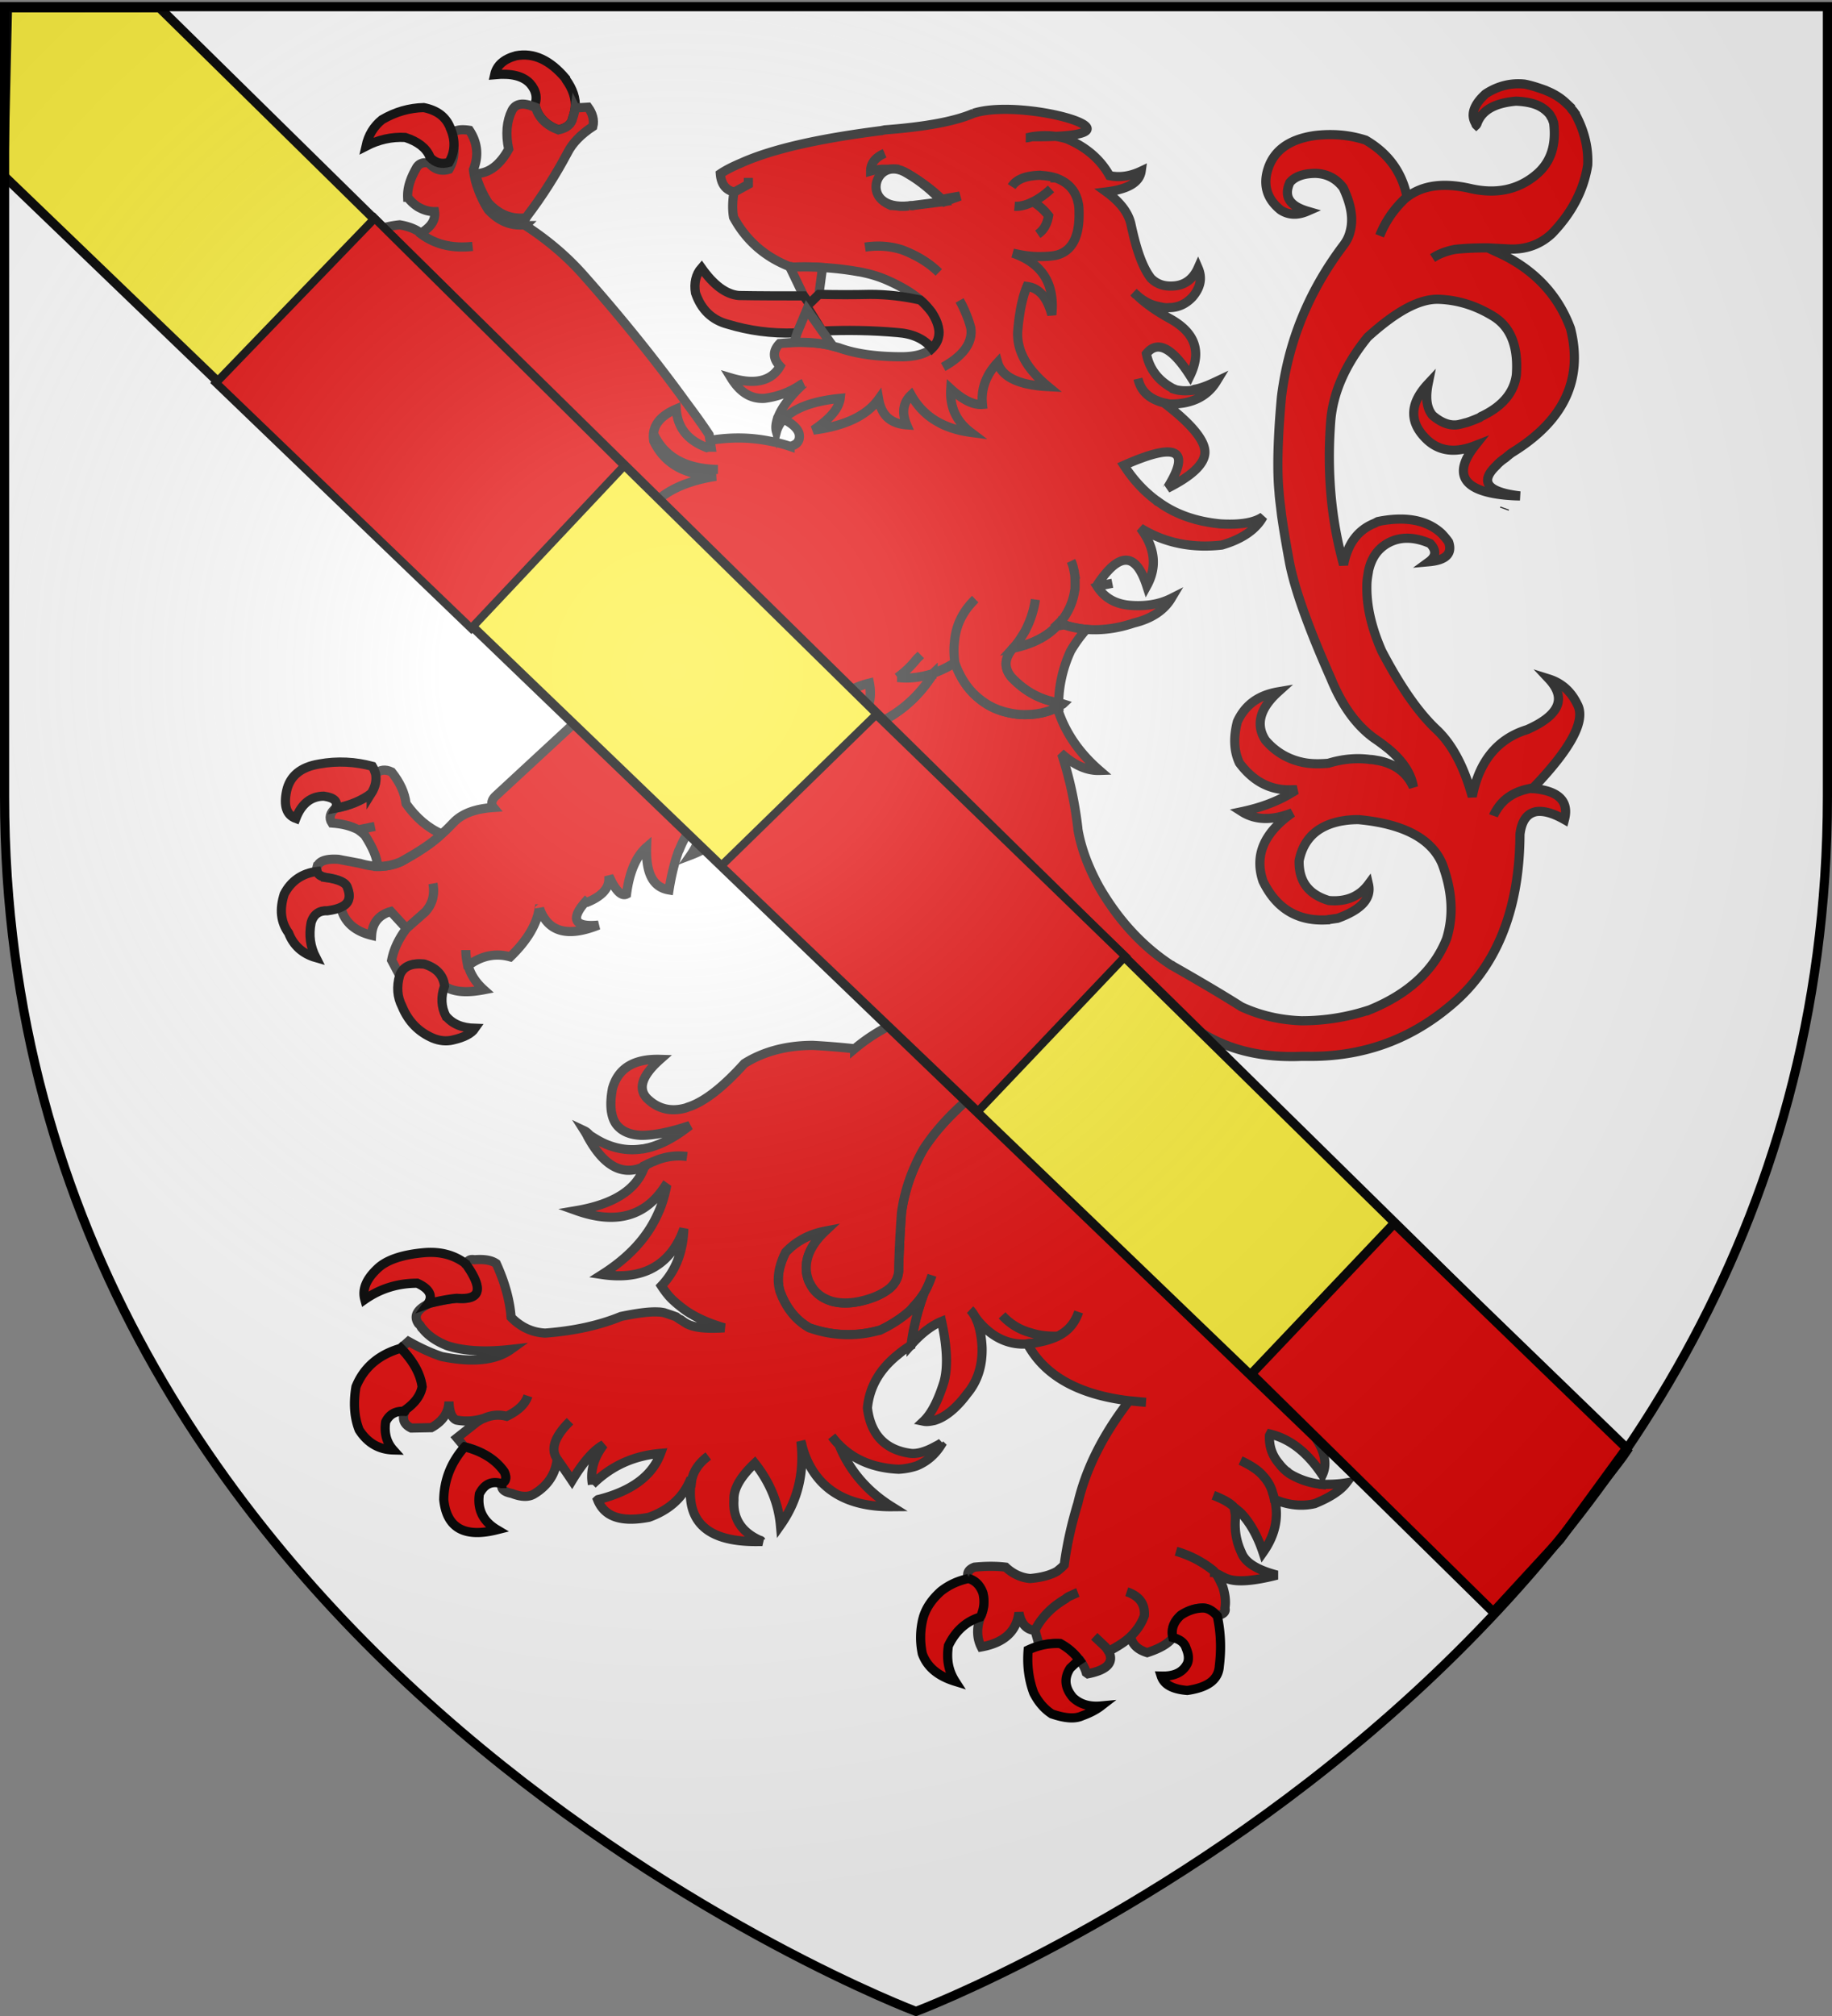
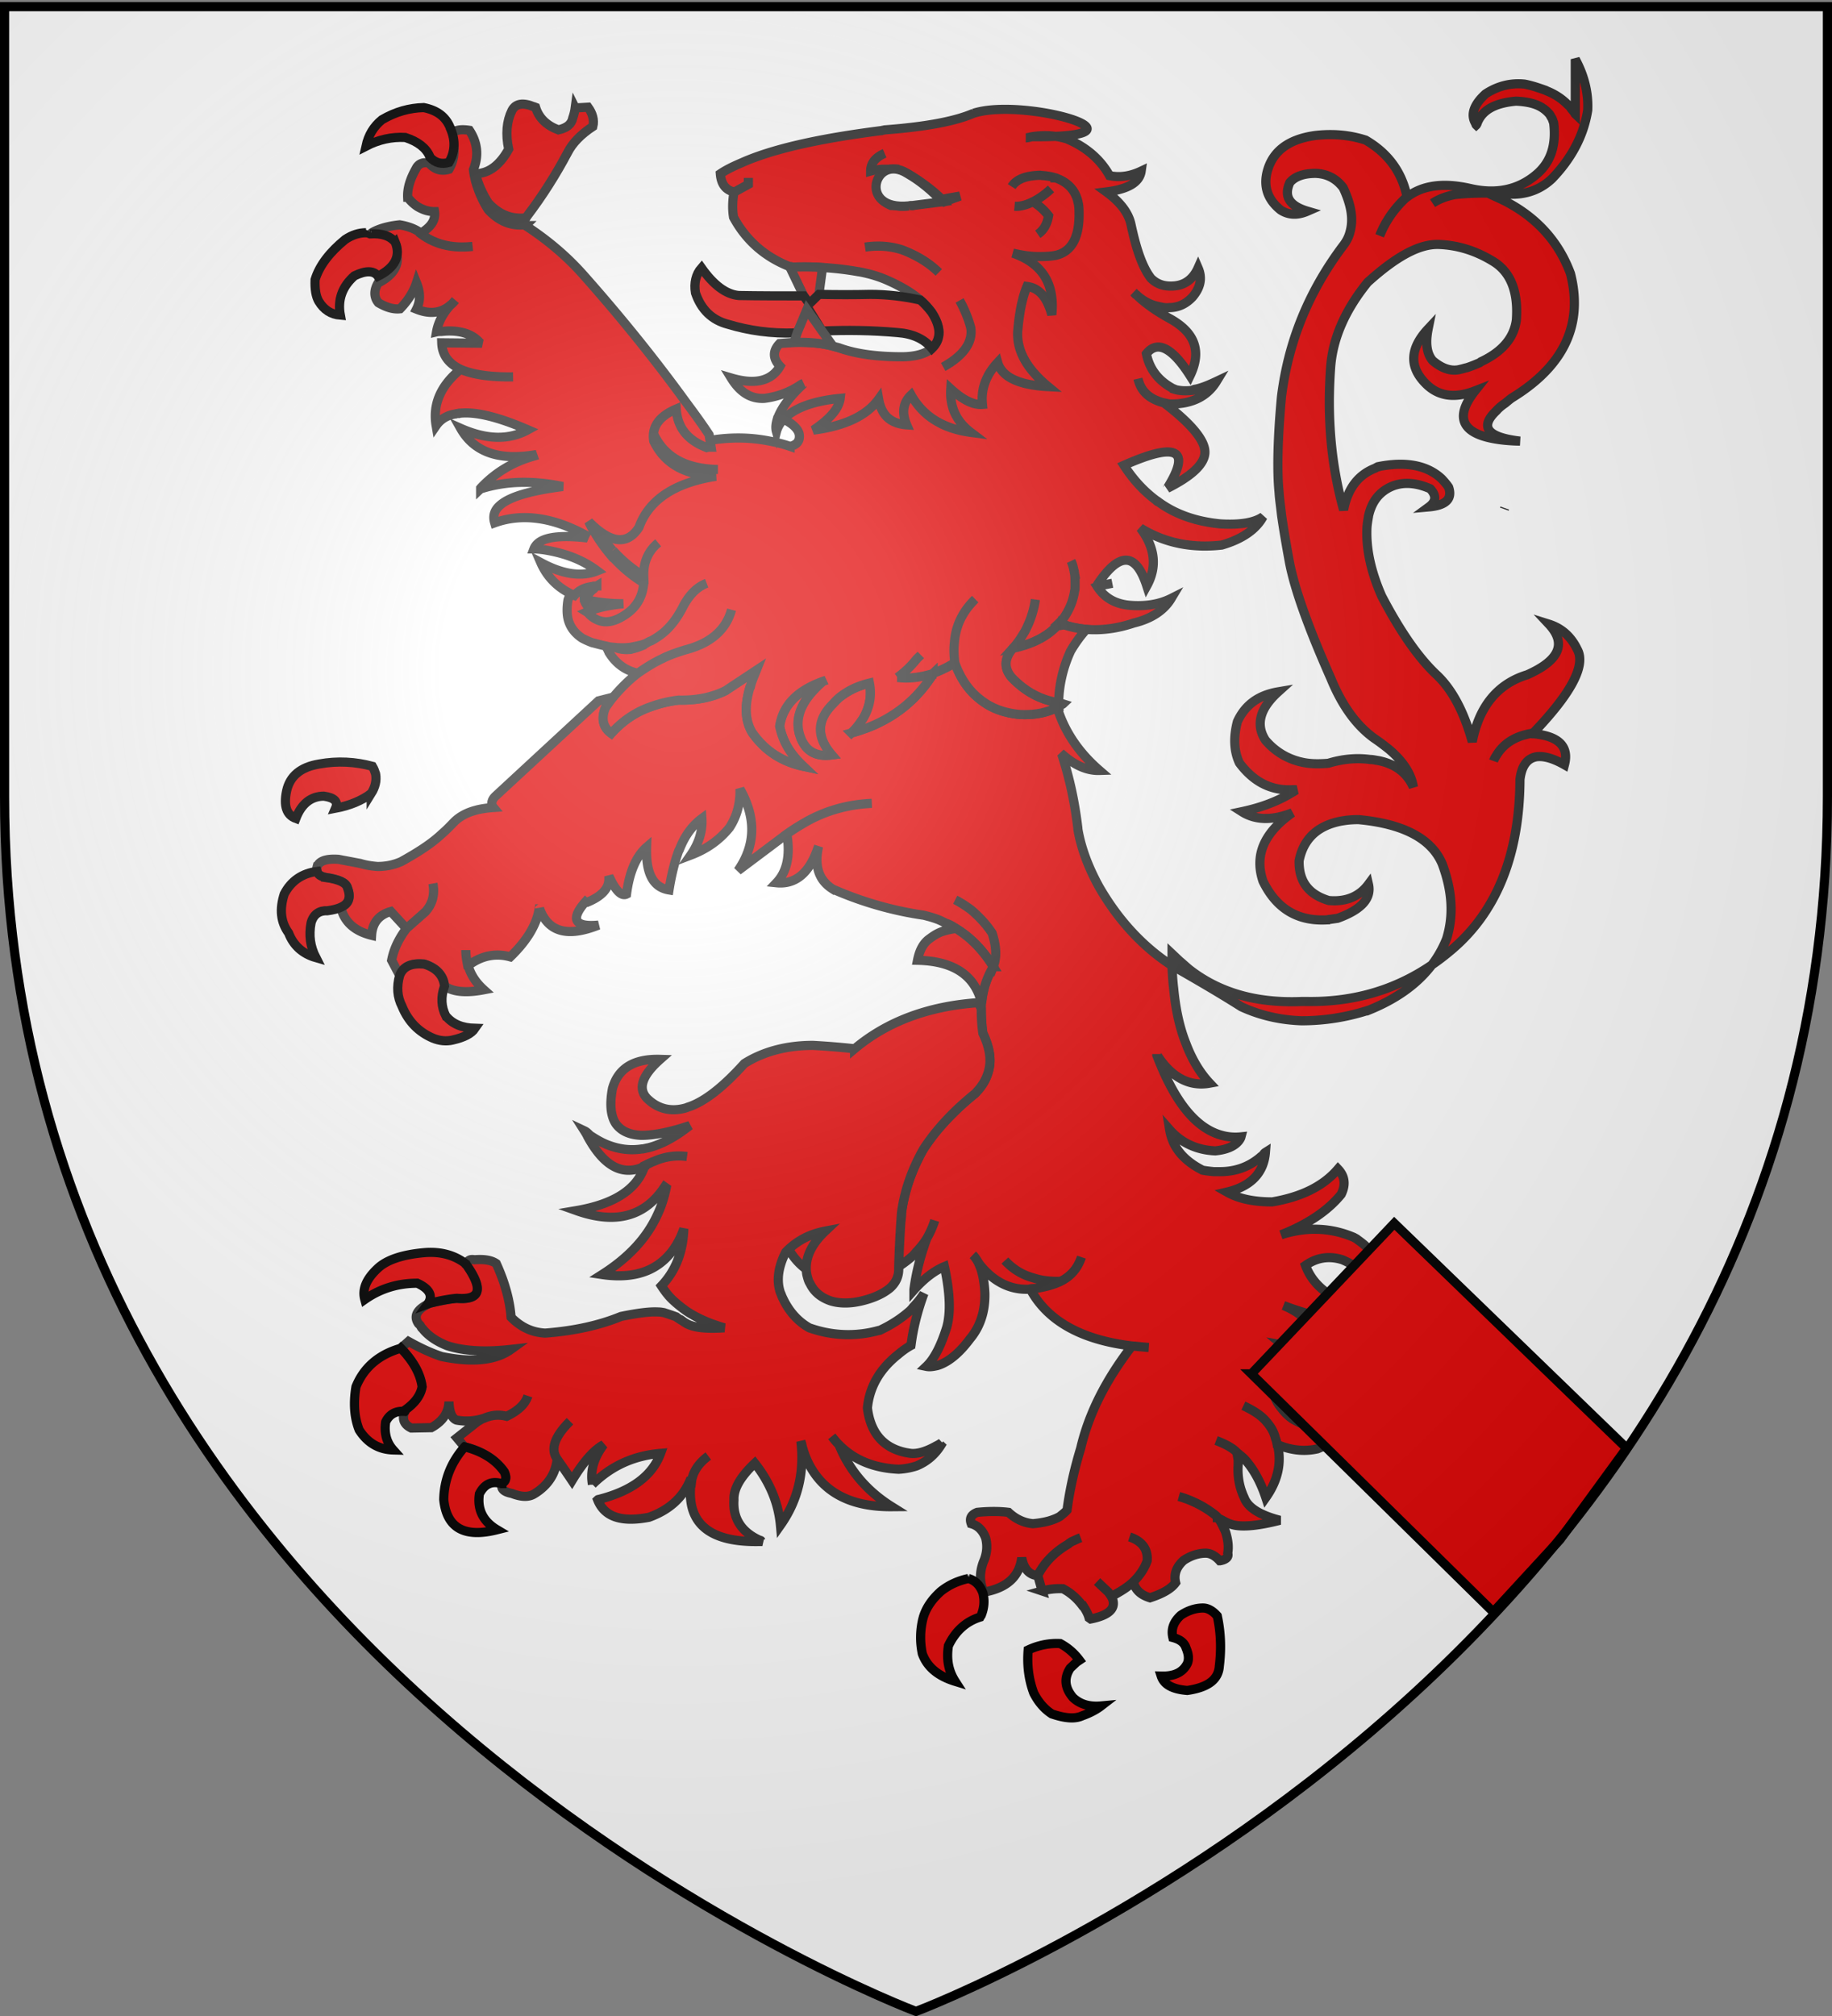
<svg xmlns="http://www.w3.org/2000/svg" xmlns:xlink="http://www.w3.org/1999/xlink" width="600" height="660" version="1.0">
  <rect width="100%" height="100%" fill="#808080" stroke="none" />
  <defs>
    <linearGradient id="b">
      <stop offset="0" style="stop-color:white;stop-opacity:.314" />
      <stop offset=".19" style="stop-color:white;stop-opacity:.251" />
      <stop offset=".6" style="stop-color:#6b6b6b;stop-opacity:.125" />
      <stop offset="1" style="stop-color:black;stop-opacity:.125" />
    </linearGradient>
    <linearGradient id="a">
      <stop offset="0" style="stop-color:#fd0000;stop-opacity:1" />
      <stop offset=".5" style="stop-color:#e77275;stop-opacity:.659" />
      <stop offset="1" style="stop-color:black;stop-opacity:.323" />
    </linearGradient>
    <radialGradient xlink:href="#b" id="c" cx="221.445" cy="226.331" r="300" fx="221.445" fy="226.331" gradientTransform="matrix(1.353 0 0 1.349 -77.63 -85.747)" gradientUnits="userSpaceOnUse" />
  </defs>
  <g style="display:inline">
    <path d="M300 658.5s298.5-112.32 298.5-397.772V2.176H1.5v258.552C1.5 546.18 300 658.5 300 658.5z" style="fill:#fff;fill-opacity:1;fill-rule:evenodd;stroke:none;stroke-width:1px;stroke-linecap:butt;stroke-linejoin:miter;stroke-opacity:1" />
  </g>
  <g style="display:inline">
    <path d="M0 0h600v660H0z" style="opacity:1;fill:none;fill-opacity:1;fill-rule:nonzero;stroke:none;stroke-width:7.56;stroke-linecap:round;stroke-linejoin:round;stroke-miterlimit:4;stroke-dasharray:none;stroke-opacity:1" />
  </g>
  <g style="opacity:1;display:inline">
    <path d="M0 0h600v660H0z" style="fill:none;fill-opacity:1;fill-rule:nonzero;stroke:none;stroke-width:7.56;stroke-linecap:round;stroke-linejoin:round;stroke-miterlimit:4;stroke-dasharray:none;stroke-opacity:1" />
  </g>
  <g style="opacity:1;display:inline">
    <path d="M0 0h600v660H0z" style="fill:none;fill-opacity:1;fill-rule:nonzero;stroke:none;stroke-width:7.56;stroke-linecap:round;stroke-linejoin:round;stroke-miterlimit:4;stroke-dasharray:none;stroke-opacity:1" />
  </g>
  <path d="M-210.851-27.448h600v660h-600z" style="fill:none;fill-opacity:1;fill-rule:nonzero;stroke:none;stroke-width:7.56;stroke-linecap:round;stroke-linejoin:round;stroke-miterlimit:4;stroke-dasharray:none;stroke-opacity:1" />
-   <path d="M515.922 37.324c-.132-.124-.132-.248-.132-.248-.394-.619-.788-.99-1.18-1.486-.133-.247-.263-.37-.263-.495l-1.445-1.361c-1.707-1.61-3.806-2.972-6.301-3.962-.132-.124-.394-.124-.524-.247-2.102-.743-4.201-1.486-6.697-1.981-4.594-.495-8.926.619-12.864 3.218-3.939 3.59-4.989 6.933-3.151 9.78 0 .124 0 .248.132.372.132-.124.132-.372.263-.496 1.574-4.332 5.775-6.684 12.732-7.303 3.021.123 5.514.619 7.353 1.485a10.469 10.469 0 0 1 3.676 2.847c.262.372.394.743.656 1.115.263.37.394.99.657 1.609.918 7.304-.92 12.874-5.514 16.836-5.907 5.075-13.127 6.685-21.792 4.704-8.665-1.98-15.49-1.114-20.61 2.724h-.131c-3.938 3.59-6.959 7.799-8.928 12.75 1.97-4.951 4.99-9.16 8.928-12.75v-.124c-1.708-8.17-6.303-14.237-13.523-18.446-4.988-1.609-10.502-2.228-16.67-1.485-8.666 1.238-13.917 5.2-15.622 12.008-1.181 4.828.263 9.037 4.463 12.38 2.493 1.609 5.383 1.856 8.794.37-5.907-1.732-7.876-4.827-5.774-9.408 1.575-1.857 4.332-2.97 8.4-2.97 3.807.123 6.826 1.732 9.058 4.703 2.625 5.571 3.413 10.275 2.232 14.484-.394 1.61-1.182 3.095-2.232 4.457-11.29 14.98-17.985 31.444-20.216 49.518-1.313 14.236-1.444 24.635-.788 31.196.131 2.352.525 4.704.788 7.304.656 4.704 1.575 10.027 2.625 15.722 1.708 8.789 6.17 21.292 13.523 37.882 3.543 8.665 8.137 15.227 14.045 19.56 1.838 1.237 3.282 2.35 4.857 3.588 4.727 3.962 7.483 8.172 8.139 12.505-2.1-4.705-5.907-7.553-11.42-8.666-.92-.125-1.837-.371-2.758-.371-4.594-.62-9.189-.125-13.652 1.238-2.888.246-5.645.246-8.14-.248-4.988-.99-9.189-3.466-12.47-7.304-3.282-5.075-1.837-10.397 4.2-15.846-6.563 1.115-10.895 4.333-13.39 9.78-1.312 5.076-1.18 9.531.657 13.492 4.594 6.19 10.37 9.161 17.328 8.791h1.445c-.525.246-.919.62-1.445.865-4.595 2.849-10.108 4.952-16.54 6.315 4.461 2.847 9.976 2.97 16.54.372-9.32 6.56-12.471 13.988-9.583 22.406 4.332 8.914 11.29 13.246 21.135 12.627h.133c.131-.123.262-.123.524-.123.918-.125 1.707-.248 2.625-.372 7.877-2.848 11.158-6.562 10.108-11.141-3.02 4.085-7.482 5.817-12.995 5.323-6.563-1.982-9.845-6.19-9.714-12.999.788-4.085 2.626-7.18 5.382-9.41 3.282-2.599 8.01-4.084 14.047-4.084 14.703 1.363 23.892 6.19 27.436 14.484 3.282 8.789 3.806 16.836 1.444 24.51-4.07 10.276-12.47 18.076-25.205 23.274a70.634 70.634 0 0 1-22.316 3.59c-6.958-.247-13.522-1.733-19.692-4.58-7.614-4.827-15.357-9.285-22.71-13.493 0-.125-.263-.125-.263-.125-9.45-6.19-17.327-14.73-23.63-25.625-3.412-6.19-5.907-12.626-6.957-18.94v-.248c-.919-7.8-2.493-15.598-4.988-23.396l.394-.371c3.938 3.34 7.876 4.951 11.683 4.826-6.301-5.445-10.764-11.76-13.26-18.816-.131-.62-.131-1.113-.131-1.857l-.655.124c-3.414 1.731-7.483 2.475-12.078 2.228-5.25-.495-9.451-2.105-12.995-4.952-3.677-2.847-6.432-6.809-8.271-12.008a37.36 37.36 0 0 1-7.088 3.466c0 .248-.131.373-.262.62-4.857 7.552-11.421 13.123-19.954 16.711-2.1.867-4.332 1.611-6.564 2.23 1.575-1.486 2.757-3.095 3.807-4.705 2.232-3.714 2.888-7.674 2.1-11.636-3.544.867-6.563 2.228-9.189 4.208-1.05.744-1.969 1.733-2.888 2.723-5.25 5.324-5.25 10.77-.262 16.589-3.807.494-6.564-.372-8.533-2.724-.657-.866-1.182-1.733-1.575-2.723-.132-.371-.132-.494-.263-.743-1.707-5.077-.131-10.151 4.726-15.227a29.047 29.047 0 0 1 2.888-2.723c-8.402 2.97-13.259 7.799-14.309 14.73a22.14 22.14 0 0 0 4.332 9.41c0 .124.263.371.394.494.787.991 1.838 2.104 2.888 3.095l.131.125c-6.957-1.486-12.602-5.077-16.803-11.142-2.232-3.839-2.494-8.665-.656-14.731l.13-.124c.395-1.733 1.182-3.466 1.97-5.447l-10.108 6.685c-4.201 2.104-9.32 3.218-15.228 3.095h-.131a40.514 40.514 0 0 0-8.927 2.104c-5.12 1.732-9.452 4.704-13.128 8.79-2.756-1.981-3.413-4.952-1.837-8.542.787-1.113 1.575-2.229 2.494-3.341l-4.857 1.237-33.475 30.949c-1.576 1.362-1.838 2.847-.92 3.96-5.513.373-9.845 1.733-12.864 4.706-1.313 1.361-2.495 2.6-4.07 3.96-3.544 3.342-8.139 6.19-13.259 9.038-2.494 1.113-5.12 1.61-7.745 1.61-1.706-.126-3.413-.372-5.25-.867l-.395-.124-7.22-1.363c-3.938-.248-6.301.495-6.957 2.476a2.85 2.85 0 0 0 0 1.485c.262.99 1.05 1.61 2.756 1.981 4.464.62 6.827 1.733 7.22 3.468 1.182 3.094.394 5.198-2.231 6.313 1.181 4.828 4.594 7.8 10.108 9.16.263-4.086 2.363-6.684 6.301-7.8l5.12 5.571 6.17-5.445c2.363-2.601 3.15-5.696 2.494-9.285.656 3.589-.131 6.684-2.494 9.285l-6.17 5.445c-2.626 3.468-4.2 6.934-4.857 10.4l2.625 4.95c1.182-2.97 3.807-4.084 8.008-3.713 4.07 1.238 6.301 3.714 6.695 7.18 2.757 1.982 7.089 2.352 12.865 1.238-2.757-2.476-4.463-5.2-5.251-8.294l-.131-.124c-.263-1.362-.525-2.971-.525-4.58 0 1.609.262 3.22.525 4.58l1.313-.248c3.938-2.6 8.27-3.342 12.733-2.104 5.514-5.323 8.664-10.646 9.452-15.72.131 0 .131 0 .131-.126 2.757 7.676 9.058 9.532 19.298 5.447-7.746.743-9.32-1.857-4.332-7.552.13.125.262.125.525.125 4.594-1.857 7.089-4.333 7.22-7.428v-1.114c.131.247.394.619.394.866l.13.124c1.97 4.087 3.808 5.57 5.252 4.828.919-7.18 3.15-12.38 6.564-15.35-.263 8.541 2.1 13.123 7.351 13.99.788-4.952 1.838-9.161 3.15-12.752.132-.124.132-.372.263-.494 1.838-4.705 4.332-7.923 7.352-10.152.262 3.962-.92 8.047-3.676 12.009 5.25-1.982 9.452-4.952 12.734-9.037 2.494-3.84 3.544-8.047 3.413-12.627 5.382 9.532 5.12 18.444-.657 26.74l16.016-12.009a67.487 67.487 0 0 1 4.988-3.219c6.958-4.209 14.572-6.437 22.842-6.808-8.27.371-15.884 2.6-22.842 6.808a67.09 67.09 0 0 0-4.988 3.219c1.181 7.181 0 12.38-3.413 15.97 5.907.618 10.37-2.848 13.127-10.152.263-.619.394-1.113.657-1.731-1.444 6.56.13 11.141 4.726 13.988a114.965 114.965 0 0 0 29.799 8.54c1.444.373 2.888.745 4.2 1.239 1.05.372 1.97.866 3.02 1.363 1.18.371 2.23.99 3.282 1.732 4.856 2.97 8.794 7.056 12.209 12.504 1.18-2.971 1.05-6.685-.394-11.018-1.97-2.97-4.334-5.445-6.96-7.675-1.706-1.238-3.412-2.35-5.118-3.219 1.707.867 3.414 1.981 5.119 3.22 2.625 2.229 4.99 4.705 6.959 7.674 1.444 4.333 1.574 8.047.394 11.018-.133 0-.263.124-.133.248-2.1 3.588-3.282 7.302-3.676 11.513-.131.618-.131 1.361-.131 1.98 0 2.601.131 5.323.524 8.047 1.838 3.839 2.625 7.304 2.231 10.522-.393 2.971-1.706 5.819-3.938 8.295-.262.247-.394.495-.787.866-7.483 6.065-12.997 12.132-16.935 18.198-3.938 6.932-6.301 13.989-7.22 20.92a382.176 382.176 0 0 0-.919 17.95c.131 2.601-.788 4.828-2.888 6.685-2.1 1.732-5.12 3.219-9.32 4.208-3.676.866-7.09.866-9.977 0-3.282-1.113-5.514-2.97-6.827-5.695-.525-.743-.787-1.857-1.05-2.847-.919-4.828 1.05-9.656 6.039-14.361-5.251.991-9.583 3.342-12.997 6.933-2.363 4.704-3.019 9.037-1.837 12.874.13.495.393.866.525 1.363 2.1 4.826 5.12 8.294 9.058 10.522 7.351 2.6 15.096 2.97 22.71.867.132 0 .394 0 .525-.125 3.939-1.857 7.22-4.086 9.977-6.561.132-.248.394-.372.525-.62.132-.123.263-.37.394-.495 1.313-1.361 2.494-2.847 3.413-4.332 1.05-1.857 1.97-3.838 2.626-5.943-.657 2.105-1.575 4.086-2.626 5.943-2.231 6.065-3.544 11.636-4.2 16.712v.125c3.281-3.714 6.695-6.315 9.976-7.675 1.838 8.418 2.102 15.102.79 19.807-1.838 5.942-4.071 10.398-6.697 12.874 1.182.247 2.363 0 3.544-.247 3.414-.99 7.09-3.84 10.765-8.791 3.413-4.085 4.988-9.16 4.857-14.98-.132-3.218-.656-6.065-1.445-8.293-.263-.62-.524-1.238-.788-1.857-.525-.867-1.05-1.732-1.706-2.351.656.619 1.18 1.484 1.706 2.35.394.62.788 1.115 1.313 1.734 4.2 4.827 9.19 7.303 14.834 7.18.263 0 .525 0 .919-.124.524-.125.919-.125 1.444-.125h.263c3.281-.494 6.038-1.238 8.27-2.35-3.282.123-6.301-.248-8.927-1.115-3.676-.99-6.826-2.97-9.32-5.694 2.493 2.722 5.644 4.704 9.32 5.694 2.626.867 5.645 1.238 8.927 1.114 3.544-1.733 5.645-4.458 6.826-7.923-1.181 3.467-3.282 6.19-6.826 7.923-2.232 1.113-4.989 1.857-8.27 2.351h-.263c-.524 0-.919 0-1.444.125 5.645 10.523 16.803 16.712 33.342 18.693 1.708.124 3.678.372 5.514.495-1.836-.125-3.806-.372-5.514-.495-8.664 11.265-14.177 22.283-16.803 33.548-1.969 6.438-3.544 13.246-4.462 20.18-.656.743-1.445 1.362-2.364 2.103-.656.373-1.18.62-1.837.867-1.837.744-4.2 1.238-6.957 1.485-2.888-.247-5.646-1.485-8.01-3.713-3.018-.372-6.43-.372-10.239 0-1.969.742-2.625 1.98-1.969 3.713 2.232.62 3.807 2.229 4.726 4.705.656 2.6.395 4.951-.524 7.303-.132.248-.132.372-.262.62-1.313 3.588-1.182 6.932.262 9.778 7.483-1.362 11.553-5.076 12.339-11.265.656 3.59 2.364 5.447 4.857 5.818h.394c2.102-4.209 5.513-7.675 9.978-10.275.524-.495 1.18-.866 1.837-1.114.789-.371 1.575-.743 2.231-.99-.656.247-1.444.619-2.231.99-.657.248-1.313.619-1.837 1.114-4.463 2.6-7.876 6.065-9.978 10.275l1.445 5.076a21.42 21.42 0 0 1 6.826-.743c2.757 1.485 4.726 3.342 6.302 5.446.131 0 .131.125.262.125.788 1.238 1.574 2.475 1.97 3.961l.523.371c6.301-1.238 8.666-3.713 6.826-7.303-.13 0-.13-.248-.262-.372-.263-.371-.524-.743-.788-1.114l-3.675-3.466 3.675 3.466c.263.373.524.744.788 1.114.132.124.132.371.262.371l.526-.37c2.492-1.363 4.725-2.724 6.43-4.334 2.232-2.104 3.808-4.456 4.728-7.056.261-3.838-1.708-6.437-5.776-7.799 4.07 1.362 6.038 3.961 5.776 7.799-.919 2.601-2.494 4.952-4.727 7.056l.394.495c0 .247.262.62.395.99.917 1.733 2.493 2.848 4.855 3.59 4.201-1.362 6.96-2.97 8.402-4.952-.656-2.722.263-5.198 2.626-7.303 2.231-1.485 4.726-2.352 7.22-2.352 1.575 0 3.15.867 4.594 2.476h.132c1.969-.371 2.888-1.238 2.494-2.476.394-2.35 0-4.58-.657-6.809-.13-.247-.13-.493-.262-.619-.524-1.112-1.05-2.228-1.707-3.342-.262-.246-.525-.619-.787-.865 0-.125-.133-.373-.263-.495l-.132-.124c-3.676-2.971-7.877-5.077-12.209-6.315 4.332 1.238 8.533 3.342 12.209 6.315l.132.124c.131.123.263.247.263.495.261 0 .394.246.656.371.918.371 1.574.867 2.493 1.238.394.248.789.371 1.181.494 3.02 1.114 8.4.744 16.147-1.238-6.695-1.732-10.502-4.208-11.683-7.428-1.574-3.34-2.23-6.932-1.97-10.768v-1.611c-.13-.619-.26-1.484-.393-2.35-1.05-1.239-3.282-2.602-6.826-3.962 3.544 1.361 5.776 2.723 6.826 3.961.789.62 1.575 1.238 2.363 1.98 2.758 2.972 5.25 7.18 7.089 12.752 3.938-5.571 5.25-11.388 3.807-17.332 0-.123 0-.123-.133-.246-.131-.619-.262-1.238-.524-1.857-.525-2.23-1.708-4.086-3.414-5.943-1.707-1.857-4.201-3.341-7.088-4.704 2.887 1.363 5.383 2.847 7.088 4.704 1.705 1.857 2.888 3.714 3.414 5.943.262.62.394 1.238.524 1.857.133.124.133.124.133.246 4.462 1.857 8.794 2.353 13.127 1.363 4.856-1.982 8.4-4.209 10.37-6.808-3.02.494-5.775.494-8.14.494-.13-.247-.13-.247-.13 0-4.07-.494-7.483-1.732-10.503-3.59l-.525-.494c-.131-.124-.131-.124-.261-.124a15.143 15.143 0 0 1-2.494-2.601c-2.232-2.6-3.282-5.57-3.15-9.16l.262-.495c6.563 1.61 12.208 6.066 17.065 13.37 2.888-6.065-1.706-14.236-14.046-24.634 4.99.867 8.795 2.476 11.158 5.076 2.102-1.98 2.365-4.208 1.182-6.684-2.363-5.324-6.433-9.038-11.946-11.266 5.775 2.228 11.42 3.713 17.065 4.704 1.575.372 3.15.619 4.856.744 9.058.124 14.703-2.601 16.542-8.047a164.457 164.457 0 0 1-6.826 1.857h-.656c-5.12.867-9.058.62-12.078-.744-.262-.124-.394-.371-.656-.371-5.514-2.6-9.19-6.314-11.026-11.266 3.676-2.6 7.744-3.22 12.076-1.856 5.384 2.35 9.19 5.445 11.159 9.408 2.494-6.065.395-11.39-6.17-15.968-.394-.373-.788-.495-1.18-.744-7.483-3.219-15.491-3.59-23.893-.867 8.796-3.466 15.36-7.921 19.692-13.245 1.575-3.22 1.181-5.943-1.05-8.294-4.858 5.695-12.078 9.16-21.53 10.77-6.038 0-10.895-.991-14.834-3.22 7.877-1.857 12.078-6.313 12.604-12.998-.395.248-.525.495-.789.867-.263.247-.524.37-.919.742-3.676 3.095-8.008 4.706-13.127 4.706H397.509c-1.182-.125-2.495-.248-3.676-.495-6.303-3.22-9.846-7.552-10.765-13.246 3.806 4.332 8.927 6.684 14.964 6.933 3.677-.372 6.303-1.485 7.745-3.342.263-.372.526-.744.657-1.238-2.363.247-4.595 0-6.695-.62-8.402-2.475-15.23-11.266-20.873-26.12v-.372.125c0 .124 0 .124.131.246 4.595 7.181 10.502 10.399 17.199 9.16-3.15-3.342-5.776-7.674-7.746-12.874-2.1-5.198-3.413-11.265-4.069-18.196-.263-2.105-.394-4.333-.525-6.685v-4.58l2.494 2.352c1.05.866 2.1 1.856 3.15 2.723 9.845 7.674 22.055 11.142 36.756 10.523H428.226c17.464.243 32.955-5.08 46.345-16.221 15.358-12.503 23.104-31.443 23.234-56.45.525-4.333 2.232-6.81 5.251-7.428 2.364-.371 5.384.371 9.322 2.6 1.575-5.942-1.838-9.409-10.108-10.152h-.131c-.133-.123-.396-.123-.526-.123-5.25.866-9.057 3.218-11.42 7.056-.394.619-.788 1.238-1.05 1.98.262-.742.656-1.361 1.05-1.98 2.363-3.839 6.17-6.19 11.42-7.056.132-.124.394-.124.526-.124 12.47-12.998 17.327-22.16 14.44-27.36-1.97-4.085-4.99-6.932-9.322-8.294 5.907 6.315 3.544 11.885-7.088 16.588-9.714 2.971-15.753 10.4-17.984 21.912-2.626-9.532-6.433-16.837-11.421-21.664-6.17-5.696-12.209-14.484-18.247-25.997-3.414-7.799-4.989-14.855-4.856-21.416 0-1.61.261-3.095.524-4.58v-.124c.918-4.21 2.888-7.057 5.907-8.914 4.07-2.476 8.927-2.476 14.309-.123 2.1 2.228 1.969 4.209-.394 5.942 5.512-.495 7.744-2.6 6.431-6.438-.656-.99-1.444-1.857-2.231-2.723-4.595-4.333-11.42-5.818-20.48-4.085-.13.124-.262.124-.524.124-.262.123-.657.37-.918.495-5.646 2.228-8.928 6.808-10.24 13.617-4.07-14.608-5.513-30.33-4.2-47.29.787-9.036 4.726-18.197 12.076-27.234 9.322-8.418 16.934-12.627 23.368-12.38 6.301.248 12.209 2.105 17.983 5.695 5.646 3.59 8.01 10.027 7.353 19.064-.789 5.819-4.595 10.275-11.29 13.494-.395.124-.525.371-.789.495-1.181.495-2.625 1.114-4.2 1.61-.657.123-1.313.37-1.97.495-3.019.866-6.17-.248-9.189-2.848-1.969-2.352-2.363-5.818-1.444-10.398-5.907 6.313-6.301 12.255-1.05 17.702 4.2 4.457 9.713 5.2 16.41 2.6-7.353 9.284-4.071 14.855 9.976 16.217 1.444.124 3.02.248 4.726.248-10.633-1.238-13.259-4.58-7.876-9.78a15.473 15.473 0 0 1 3.02-2.6c.918-.743 1.707-1.485 2.757-2.104 16.672-10.4 22.842-23.893 18.641-40.357-3.807-10.275-10.896-18.322-21.529-23.769-1.706-.866-3.544-1.61-5.513-2.6-3.806 0-7.352.124-10.764.496-3.15.619-5.513 1.609-7.352 2.847 1.837-1.238 4.2-2.228 7.352-2.847 3.413-.372 6.958-.496 10.764-.496 2.231.124 4.594.248 6.958.372 5.513.247 10.24-1.486 14.045-5.076 6.433-6.685 10.371-14.112 11.684-22.406.262-5.57-1.05-11.14-4.07-16.711z" style="fill:#e20909;fill-opacity:1;stroke:#313131;stroke-width:3;stroke-miterlimit:4;stroke-dasharray:none;stroke-opacity:1" />
+   <path d="M515.922 37.324c-.132-.124-.132-.248-.132-.248-.394-.619-.788-.99-1.18-1.486-.133-.247-.263-.37-.263-.495l-1.445-1.361c-1.707-1.61-3.806-2.972-6.301-3.962-.132-.124-.394-.124-.524-.247-2.102-.743-4.201-1.486-6.697-1.981-4.594-.495-8.926.619-12.864 3.218-3.939 3.59-4.989 6.933-3.151 9.78 0 .124 0 .248.132.372.132-.124.132-.372.263-.496 1.574-4.332 5.775-6.684 12.732-7.303 3.021.123 5.514.619 7.353 1.485a10.469 10.469 0 0 1 3.676 2.847c.262.372.394.743.656 1.115.263.37.394.99.657 1.609.918 7.304-.92 12.874-5.514 16.836-5.907 5.075-13.127 6.685-21.792 4.704-8.665-1.98-15.49-1.114-20.61 2.724h-.131c-3.938 3.59-6.959 7.799-8.928 12.75 1.97-4.951 4.99-9.16 8.928-12.75v-.124c-1.708-8.17-6.303-14.237-13.523-18.446-4.988-1.609-10.502-2.228-16.67-1.485-8.666 1.238-13.917 5.2-15.622 12.008-1.181 4.828.263 9.037 4.463 12.38 2.493 1.609 5.383 1.856 8.794.37-5.907-1.732-7.876-4.827-5.774-9.408 1.575-1.857 4.332-2.97 8.4-2.97 3.807.123 6.826 1.732 9.058 4.703 2.625 5.571 3.413 10.275 2.232 14.484-.394 1.61-1.182 3.095-2.232 4.457-11.29 14.98-17.985 31.444-20.216 49.518-1.313 14.236-1.444 24.635-.788 31.196.131 2.352.525 4.704.788 7.304.656 4.704 1.575 10.027 2.625 15.722 1.708 8.789 6.17 21.292 13.523 37.882 3.543 8.665 8.137 15.227 14.045 19.56 1.838 1.237 3.282 2.35 4.857 3.588 4.727 3.962 7.483 8.172 8.139 12.505-2.1-4.705-5.907-7.553-11.42-8.666-.92-.125-1.837-.371-2.758-.371-4.594-.62-9.189-.125-13.652 1.238-2.888.246-5.645.246-8.14-.248-4.988-.99-9.189-3.466-12.47-7.304-3.282-5.075-1.837-10.397 4.2-15.846-6.563 1.115-10.895 4.333-13.39 9.78-1.312 5.076-1.18 9.531.657 13.492 4.594 6.19 10.37 9.161 17.328 8.791h1.445c-.525.246-.919.62-1.445.865-4.595 2.849-10.108 4.952-16.54 6.315 4.461 2.847 9.976 2.97 16.54.372-9.32 6.56-12.471 13.988-9.583 22.406 4.332 8.914 11.29 13.246 21.135 12.627h.133c.131-.123.262-.123.524-.123.918-.125 1.707-.248 2.625-.372 7.877-2.848 11.158-6.562 10.108-11.141-3.02 4.085-7.482 5.817-12.995 5.323-6.563-1.982-9.845-6.19-9.714-12.999.788-4.085 2.626-7.18 5.382-9.41 3.282-2.599 8.01-4.084 14.047-4.084 14.703 1.363 23.892 6.19 27.436 14.484 3.282 8.789 3.806 16.836 1.444 24.51-4.07 10.276-12.47 18.076-25.205 23.274a70.634 70.634 0 0 1-22.316 3.59c-6.958-.247-13.522-1.733-19.692-4.58-7.614-4.827-15.357-9.285-22.71-13.493 0-.125-.263-.125-.263-.125-9.45-6.19-17.327-14.73-23.63-25.625-3.412-6.19-5.907-12.626-6.957-18.94v-.248c-.919-7.8-2.493-15.598-4.988-23.396l.394-.371c3.938 3.34 7.876 4.951 11.683 4.826-6.301-5.445-10.764-11.76-13.26-18.816-.131-.62-.131-1.113-.131-1.857l-.655.124c-3.414 1.731-7.483 2.475-12.078 2.228-5.25-.495-9.451-2.105-12.995-4.952-3.677-2.847-6.432-6.809-8.271-12.008a37.36 37.36 0 0 1-7.088 3.466c0 .248-.131.373-.262.62-4.857 7.552-11.421 13.123-19.954 16.711-2.1.867-4.332 1.611-6.564 2.23 1.575-1.486 2.757-3.095 3.807-4.705 2.232-3.714 2.888-7.674 2.1-11.636-3.544.867-6.563 2.228-9.189 4.208-1.05.744-1.969 1.733-2.888 2.723-5.25 5.324-5.25 10.77-.262 16.589-3.807.494-6.564-.372-8.533-2.724-.657-.866-1.182-1.733-1.575-2.723-.132-.371-.132-.494-.263-.743-1.707-5.077-.131-10.151 4.726-15.227a29.047 29.047 0 0 1 2.888-2.723c-8.402 2.97-13.259 7.799-14.309 14.73a22.14 22.14 0 0 0 4.332 9.41c0 .124.263.371.394.494.787.991 1.838 2.104 2.888 3.095l.131.125c-6.957-1.486-12.602-5.077-16.803-11.142-2.232-3.839-2.494-8.665-.656-14.731l.13-.124c.395-1.733 1.182-3.466 1.97-5.447l-10.108 6.685c-4.201 2.104-9.32 3.218-15.228 3.095h-.131a40.514 40.514 0 0 0-8.927 2.104c-5.12 1.732-9.452 4.704-13.128 8.79-2.756-1.981-3.413-4.952-1.837-8.542.787-1.113 1.575-2.229 2.494-3.341l-4.857 1.237-33.475 30.949c-1.576 1.362-1.838 2.847-.92 3.96-5.513.373-9.845 1.733-12.864 4.706-1.313 1.361-2.495 2.6-4.07 3.96-3.544 3.342-8.139 6.19-13.259 9.038-2.494 1.113-5.12 1.61-7.745 1.61-1.706-.126-3.413-.372-5.25-.867l-.395-.124-7.22-1.363c-3.938-.248-6.301.495-6.957 2.476a2.85 2.85 0 0 0 0 1.485c.262.99 1.05 1.61 2.756 1.981 4.464.62 6.827 1.733 7.22 3.468 1.182 3.094.394 5.198-2.231 6.313 1.181 4.828 4.594 7.8 10.108 9.16.263-4.086 2.363-6.684 6.301-7.8l5.12 5.571 6.17-5.445c2.363-2.601 3.15-5.696 2.494-9.285.656 3.589-.131 6.684-2.494 9.285l-6.17 5.445c-2.626 3.468-4.2 6.934-4.857 10.4l2.625 4.95c1.182-2.97 3.807-4.084 8.008-3.713 4.07 1.238 6.301 3.714 6.695 7.18 2.757 1.982 7.089 2.352 12.865 1.238-2.757-2.476-4.463-5.2-5.251-8.294l-.131-.124c-.263-1.362-.525-2.971-.525-4.58 0 1.609.262 3.22.525 4.58l1.313-.248c3.938-2.6 8.27-3.342 12.733-2.104 5.514-5.323 8.664-10.646 9.452-15.72.131 0 .131 0 .131-.126 2.757 7.676 9.058 9.532 19.298 5.447-7.746.743-9.32-1.857-4.332-7.552.13.125.262.125.525.125 4.594-1.857 7.089-4.333 7.22-7.428v-1.114c.131.247.394.619.394.866l.13.124c1.97 4.087 3.808 5.57 5.252 4.828.919-7.18 3.15-12.38 6.564-15.35-.263 8.541 2.1 13.123 7.351 13.99.788-4.952 1.838-9.161 3.15-12.752.132-.124.132-.372.263-.494 1.838-4.705 4.332-7.923 7.352-10.152.262 3.962-.92 8.047-3.676 12.009 5.25-1.982 9.452-4.952 12.734-9.037 2.494-3.84 3.544-8.047 3.413-12.627 5.382 9.532 5.12 18.444-.657 26.74l16.016-12.009a67.487 67.487 0 0 1 4.988-3.219c6.958-4.209 14.572-6.437 22.842-6.808-8.27.371-15.884 2.6-22.842 6.808a67.09 67.09 0 0 0-4.988 3.219c1.181 7.181 0 12.38-3.413 15.97 5.907.618 10.37-2.848 13.127-10.152.263-.619.394-1.113.657-1.731-1.444 6.56.13 11.141 4.726 13.988a114.965 114.965 0 0 0 29.799 8.54c1.444.373 2.888.745 4.2 1.239 1.05.372 1.97.866 3.02 1.363 1.18.371 2.23.99 3.282 1.732 4.856 2.97 8.794 7.056 12.209 12.504 1.18-2.971 1.05-6.685-.394-11.018-1.97-2.97-4.334-5.445-6.96-7.675-1.706-1.238-3.412-2.35-5.118-3.219 1.707.867 3.414 1.981 5.119 3.22 2.625 2.229 4.99 4.705 6.959 7.674 1.444 4.333 1.574 8.047.394 11.018-.133 0-.263.124-.133.248-2.1 3.588-3.282 7.302-3.676 11.513-.131.618-.131 1.361-.131 1.98 0 2.601.131 5.323.524 8.047 1.838 3.839 2.625 7.304 2.231 10.522-.393 2.971-1.706 5.819-3.938 8.295-.262.247-.394.495-.787.866-7.483 6.065-12.997 12.132-16.935 18.198-3.938 6.932-6.301 13.989-7.22 20.92c.131 2.601-.788 4.828-2.888 6.685-2.1 1.732-5.12 3.219-9.32 4.208-3.676.866-7.09.866-9.977 0-3.282-1.113-5.514-2.97-6.827-5.695-.525-.743-.787-1.857-1.05-2.847-.919-4.828 1.05-9.656 6.039-14.361-5.251.991-9.583 3.342-12.997 6.933-2.363 4.704-3.019 9.037-1.837 12.874.13.495.393.866.525 1.363 2.1 4.826 5.12 8.294 9.058 10.522 7.351 2.6 15.096 2.97 22.71.867.132 0 .394 0 .525-.125 3.939-1.857 7.22-4.086 9.977-6.561.132-.248.394-.372.525-.62.132-.123.263-.37.394-.495 1.313-1.361 2.494-2.847 3.413-4.332 1.05-1.857 1.97-3.838 2.626-5.943-.657 2.105-1.575 4.086-2.626 5.943-2.231 6.065-3.544 11.636-4.2 16.712v.125c3.281-3.714 6.695-6.315 9.976-7.675 1.838 8.418 2.102 15.102.79 19.807-1.838 5.942-4.071 10.398-6.697 12.874 1.182.247 2.363 0 3.544-.247 3.414-.99 7.09-3.84 10.765-8.791 3.413-4.085 4.988-9.16 4.857-14.98-.132-3.218-.656-6.065-1.445-8.293-.263-.62-.524-1.238-.788-1.857-.525-.867-1.05-1.732-1.706-2.351.656.619 1.18 1.484 1.706 2.35.394.62.788 1.115 1.313 1.734 4.2 4.827 9.19 7.303 14.834 7.18.263 0 .525 0 .919-.124.524-.125.919-.125 1.444-.125h.263c3.281-.494 6.038-1.238 8.27-2.35-3.282.123-6.301-.248-8.927-1.115-3.676-.99-6.826-2.97-9.32-5.694 2.493 2.722 5.644 4.704 9.32 5.694 2.626.867 5.645 1.238 8.927 1.114 3.544-1.733 5.645-4.458 6.826-7.923-1.181 3.467-3.282 6.19-6.826 7.923-2.232 1.113-4.989 1.857-8.27 2.351h-.263c-.524 0-.919 0-1.444.125 5.645 10.523 16.803 16.712 33.342 18.693 1.708.124 3.678.372 5.514.495-1.836-.125-3.806-.372-5.514-.495-8.664 11.265-14.177 22.283-16.803 33.548-1.969 6.438-3.544 13.246-4.462 20.18-.656.743-1.445 1.362-2.364 2.103-.656.373-1.18.62-1.837.867-1.837.744-4.2 1.238-6.957 1.485-2.888-.247-5.646-1.485-8.01-3.713-3.018-.372-6.43-.372-10.239 0-1.969.742-2.625 1.98-1.969 3.713 2.232.62 3.807 2.229 4.726 4.705.656 2.6.395 4.951-.524 7.303-.132.248-.132.372-.262.62-1.313 3.588-1.182 6.932.262 9.778 7.483-1.362 11.553-5.076 12.339-11.265.656 3.59 2.364 5.447 4.857 5.818h.394c2.102-4.209 5.513-7.675 9.978-10.275.524-.495 1.18-.866 1.837-1.114.789-.371 1.575-.743 2.231-.99-.656.247-1.444.619-2.231.99-.657.248-1.313.619-1.837 1.114-4.463 2.6-7.876 6.065-9.978 10.275l1.445 5.076a21.42 21.42 0 0 1 6.826-.743c2.757 1.485 4.726 3.342 6.302 5.446.131 0 .131.125.262.125.788 1.238 1.574 2.475 1.97 3.961l.523.371c6.301-1.238 8.666-3.713 6.826-7.303-.13 0-.13-.248-.262-.372-.263-.371-.524-.743-.788-1.114l-3.675-3.466 3.675 3.466c.263.373.524.744.788 1.114.132.124.132.371.262.371l.526-.37c2.492-1.363 4.725-2.724 6.43-4.334 2.232-2.104 3.808-4.456 4.728-7.056.261-3.838-1.708-6.437-5.776-7.799 4.07 1.362 6.038 3.961 5.776 7.799-.919 2.601-2.494 4.952-4.727 7.056l.394.495c0 .247.262.62.395.99.917 1.733 2.493 2.848 4.855 3.59 4.201-1.362 6.96-2.97 8.402-4.952-.656-2.722.263-5.198 2.626-7.303 2.231-1.485 4.726-2.352 7.22-2.352 1.575 0 3.15.867 4.594 2.476h.132c1.969-.371 2.888-1.238 2.494-2.476.394-2.35 0-4.58-.657-6.809-.13-.247-.13-.493-.262-.619-.524-1.112-1.05-2.228-1.707-3.342-.262-.246-.525-.619-.787-.865 0-.125-.133-.373-.263-.495l-.132-.124c-3.676-2.971-7.877-5.077-12.209-6.315 4.332 1.238 8.533 3.342 12.209 6.315l.132.124c.131.123.263.247.263.495.261 0 .394.246.656.371.918.371 1.574.867 2.493 1.238.394.248.789.371 1.181.494 3.02 1.114 8.4.744 16.147-1.238-6.695-1.732-10.502-4.208-11.683-7.428-1.574-3.34-2.23-6.932-1.97-10.768v-1.611c-.13-.619-.26-1.484-.393-2.35-1.05-1.239-3.282-2.602-6.826-3.962 3.544 1.361 5.776 2.723 6.826 3.961.789.62 1.575 1.238 2.363 1.98 2.758 2.972 5.25 7.18 7.089 12.752 3.938-5.571 5.25-11.388 3.807-17.332 0-.123 0-.123-.133-.246-.131-.619-.262-1.238-.524-1.857-.525-2.23-1.708-4.086-3.414-5.943-1.707-1.857-4.201-3.341-7.088-4.704 2.887 1.363 5.383 2.847 7.088 4.704 1.705 1.857 2.888 3.714 3.414 5.943.262.62.394 1.238.524 1.857.133.124.133.124.133.246 4.462 1.857 8.794 2.353 13.127 1.363 4.856-1.982 8.4-4.209 10.37-6.808-3.02.494-5.775.494-8.14.494-.13-.247-.13-.247-.13 0-4.07-.494-7.483-1.732-10.503-3.59l-.525-.494c-.131-.124-.131-.124-.261-.124a15.143 15.143 0 0 1-2.494-2.601c-2.232-2.6-3.282-5.57-3.15-9.16l.262-.495c6.563 1.61 12.208 6.066 17.065 13.37 2.888-6.065-1.706-14.236-14.046-24.634 4.99.867 8.795 2.476 11.158 5.076 2.102-1.98 2.365-4.208 1.182-6.684-2.363-5.324-6.433-9.038-11.946-11.266 5.775 2.228 11.42 3.713 17.065 4.704 1.575.372 3.15.619 4.856.744 9.058.124 14.703-2.601 16.542-8.047a164.457 164.457 0 0 1-6.826 1.857h-.656c-5.12.867-9.058.62-12.078-.744-.262-.124-.394-.371-.656-.371-5.514-2.6-9.19-6.314-11.026-11.266 3.676-2.6 7.744-3.22 12.076-1.856 5.384 2.35 9.19 5.445 11.159 9.408 2.494-6.065.395-11.39-6.17-15.968-.394-.373-.788-.495-1.18-.744-7.483-3.219-15.491-3.59-23.893-.867 8.796-3.466 15.36-7.921 19.692-13.245 1.575-3.22 1.181-5.943-1.05-8.294-4.858 5.695-12.078 9.16-21.53 10.77-6.038 0-10.895-.991-14.834-3.22 7.877-1.857 12.078-6.313 12.604-12.998-.395.248-.525.495-.789.867-.263.247-.524.37-.919.742-3.676 3.095-8.008 4.706-13.127 4.706H397.509c-1.182-.125-2.495-.248-3.676-.495-6.303-3.22-9.846-7.552-10.765-13.246 3.806 4.332 8.927 6.684 14.964 6.933 3.677-.372 6.303-1.485 7.745-3.342.263-.372.526-.744.657-1.238-2.363.247-4.595 0-6.695-.62-8.402-2.475-15.23-11.266-20.873-26.12v-.372.125c0 .124 0 .124.131.246 4.595 7.181 10.502 10.399 17.199 9.16-3.15-3.342-5.776-7.674-7.746-12.874-2.1-5.198-3.413-11.265-4.069-18.196-.263-2.105-.394-4.333-.525-6.685v-4.58l2.494 2.352c1.05.866 2.1 1.856 3.15 2.723 9.845 7.674 22.055 11.142 36.756 10.523H428.226c17.464.243 32.955-5.08 46.345-16.221 15.358-12.503 23.104-31.443 23.234-56.45.525-4.333 2.232-6.81 5.251-7.428 2.364-.371 5.384.371 9.322 2.6 1.575-5.942-1.838-9.409-10.108-10.152h-.131c-.133-.123-.396-.123-.526-.123-5.25.866-9.057 3.218-11.42 7.056-.394.619-.788 1.238-1.05 1.98.262-.742.656-1.361 1.05-1.98 2.363-3.839 6.17-6.19 11.42-7.056.132-.124.394-.124.526-.124 12.47-12.998 17.327-22.16 14.44-27.36-1.97-4.085-4.99-6.932-9.322-8.294 5.907 6.315 3.544 11.885-7.088 16.588-9.714 2.971-15.753 10.4-17.984 21.912-2.626-9.532-6.433-16.837-11.421-21.664-6.17-5.696-12.209-14.484-18.247-25.997-3.414-7.799-4.989-14.855-4.856-21.416 0-1.61.261-3.095.524-4.58v-.124c.918-4.21 2.888-7.057 5.907-8.914 4.07-2.476 8.927-2.476 14.309-.123 2.1 2.228 1.969 4.209-.394 5.942 5.512-.495 7.744-2.6 6.431-6.438-.656-.99-1.444-1.857-2.231-2.723-4.595-4.333-11.42-5.818-20.48-4.085-.13.124-.262.124-.524.124-.262.123-.657.37-.918.495-5.646 2.228-8.928 6.808-10.24 13.617-4.07-14.608-5.513-30.33-4.2-47.29.787-9.036 4.726-18.197 12.076-27.234 9.322-8.418 16.934-12.627 23.368-12.38 6.301.248 12.209 2.105 17.983 5.695 5.646 3.59 8.01 10.027 7.353 19.064-.789 5.819-4.595 10.275-11.29 13.494-.395.124-.525.371-.789.495-1.181.495-2.625 1.114-4.2 1.61-.657.123-1.313.37-1.97.495-3.019.866-6.17-.248-9.189-2.848-1.969-2.352-2.363-5.818-1.444-10.398-5.907 6.313-6.301 12.255-1.05 17.702 4.2 4.457 9.713 5.2 16.41 2.6-7.353 9.284-4.071 14.855 9.976 16.217 1.444.124 3.02.248 4.726.248-10.633-1.238-13.259-4.58-7.876-9.78a15.473 15.473 0 0 1 3.02-2.6c.918-.743 1.707-1.485 2.757-2.104 16.672-10.4 22.842-23.893 18.641-40.357-3.807-10.275-10.896-18.322-21.529-23.769-1.706-.866-3.544-1.61-5.513-2.6-3.806 0-7.352.124-10.764.496-3.15.619-5.513 1.609-7.352 2.847 1.837-1.238 4.2-2.228 7.352-2.847 3.413-.372 6.958-.496 10.764-.496 2.231.124 4.594.248 6.958.372 5.513.247 10.24-1.486 14.045-5.076 6.433-6.685 10.371-14.112 11.684-22.406.262-5.57-1.05-11.14-4.07-16.711z" style="fill:#e20909;fill-opacity:1;stroke:#313131;stroke-width:3;stroke-miterlimit:4;stroke-dasharray:none;stroke-opacity:1" />
  <path d="M318.879 37.076c-6.301 2.723-16.016 4.457-29.143 5.447-.394.124-.788.124-1.05.248h-.132c-20.479 2.6-35.838 6.065-45.946 10.646-2.626 1.114-4.857 2.228-6.695 3.466.262 3.342 1.707 5.323 4.463 5.942v.124l4.726-2.6v-2.104 2.104l-4.726 2.6c-.525 3.095-.525 5.818-.131 8.17 4.07 7.552 10.24 12.999 18.51 16.217h.131l.131.124c3.676-.124 7.22-.124 10.371.124 4.332.248 8.27.743 11.684 1.362h.13c3.414.619 6.302 1.485 8.928 2.6 4.594 1.98 8.401 4.208 11.29 6.684 1.443 1.238 2.625 2.6 3.675 3.962 3.15 4.828 3.282 8.79.131 11.884a1.805 1.805 0 0 0-.525.371c-1.838 1.362-4.857 2.352-9.452 2.352-8.27 0-15.096-.99-20.216-2.847-.656-.247-1.444-.371-2.232-.619-3.544-.99-7.876-1.361-12.733-1.238-1.445.124-3.151.248-4.726.372-2.363 2.476-2.232 4.951.13 7.427-2.756 4.828-8.138 6.19-16.015 3.838 2.888 4.704 6.433 6.932 10.896 6.685 3.938-.495 8.14-1.857 12.077-4.58l.788-.372c-.262.124-.525.248-.525.619-4.07 3.838-6.695 7.428-7.876 10.523v.123c-.132 0-.132 0-.132.124-.525 1.61-.787 3.095-.394 4.457.394-1.486 1.182-2.848 2.363-4.085 3.414-3.59 9.583-5.943 18.51-6.81-.394 3.343-3.413 6.81-8.795 10.4 10.502-1.362 17.59-4.828 21.398-10.152.918 5.324 3.938 8.047 9.189 8.418-1.707-3.961-1.182-7.303 1.444-9.78 3.807 6.81 10.24 11.018 19.558 12.256-4.725-3.59-6.957-8.294-6.563-14.236 4.07 3.714 7.482 5.323 10.37 5.076-.525-5.076 1.182-9.656 4.989-13.742 1.313 4.705 6.826 7.428 16.542 7.923-7.22-5.942-10.37-12.008-9.978-18.198.525-6.313 1.575-11.141 3.019-14.607 3.938.495 6.564 3.466 8.14 9.284 1.05-10.15-3.15-16.836-12.735-20.178 2.758.619 5.514 1.114 8.14 1.114 1.706 0 3.281 0 4.988-.248 5.513-.742 8.533-5.199 8.533-13.37 0-1.609 0-3.094-.394-4.332v-.124c-.919-3.714-3.282-6.19-6.958-7.551-.13-.124-.393-.124-.525-.124 0-.124-.261-.124-.261-.124-.789-.248-1.445-.371-2.364-.495-.657-.124-1.444-.124-2.23-.248-4.595.124-7.746 1.238-9.323 3.714 1.576-2.476 4.728-3.59 9.322-3.714.788.124 1.574.124 2.23.248.92.124 1.576.247 2.365.495 0 0 .261 0 .261.124.133 0 .395 0 .525.124 3.676 1.361 6.039 3.837 6.958 7.551v.124c.394 1.238.394 2.723.394 4.333 0 8.17-3.02 12.627-8.533 13.37-1.707.247-3.282.247-4.989.247-2.625 0-5.382-.495-8.139-1.114 9.585 3.342 13.784 10.027 12.734 20.178-1.575-5.818-4.2-8.79-8.14-9.284-1.443 3.466-2.492 8.294-3.018 14.607-.394 6.19 2.758 12.256 9.978 18.198-9.715-.495-15.23-3.218-16.542-7.923-3.806 4.086-5.514 8.666-4.989 13.742-2.888.247-6.3-1.362-10.37-5.076-.394 5.942 1.838 10.646 6.563 14.236-9.32-1.238-15.753-5.447-19.558-12.255-2.626 2.476-3.15 5.818-1.444 9.78-5.251-.372-8.27-3.095-9.19-8.419-3.806 5.324-10.895 8.79-21.397 10.152 5.382-3.59 8.401-7.057 8.795-10.4-8.927.867-15.096 3.22-18.51 6.81 3.151 1.609 4.858 3.342 5.12 5.075.263 2.105-.788 3.343-3.02 3.838a45.507 45.507 0 0 0-5.513-1.486c-6.695-1.485-13.259-1.61-19.822-.619-.263 0-.394 0-.525.124-.525 0-1.05 0-1.444.124-6.433-2.476-9.583-6.685-9.977-12.627-5.514 2.352-8.14 5.818-7.352 10.522 3.545 7.428 10.24 11.142 20.348 11.513h.656-.656c-13.521 2.105-21.923 7.675-25.205 16.712-3.807 5.942-9.32 5.324-16.41-1.857.395.99 1.051 2.105 1.576 2.972 1.838 3.218 3.938 6.065 6.17 8.665h.131a45.831 45.831 0 0 0 10.108 8.418c-.13-4.58 1.444-8.17 4.726-10.894-3.282 2.724-4.857 6.314-4.726 10.894-.393 4.828-2.625 8.418-6.826 10.894-4.2 2.6-7.745 2.352-10.764-.371-.394-.372-.657-.743-1.05-.99-.92-1.239-1.182-2.6-.394-4.21l-3.676-1.238c-.92.99-1.575 2.229-2.1 3.714-.394 2.352-.394 4.457 0 6.19.656 2.723 2.231 4.704 4.594 6.313.919.496 1.97.99 3.282 1.486 1.575.371 3.15.866 4.595 1.114.262.124.656.124.918.246.657.125 1.445.125 2.232.248 1.707.125 3.413.125 5.12-.124 1.181-.247 2.494-.495 3.807-.866.262-.124.525-.248.788-.248.656-.371 1.181-.743 1.969-.99 1.575-.867 3.282-1.981 4.726-3.343 2.1-1.98 3.807-4.333 5.382-7.304 2.1-4.209 4.726-6.932 8.008-8.17-3.282 1.238-5.908 3.961-8.008 8.17-1.575 2.971-3.282 5.324-5.382 7.304-1.444 1.363-3.151 2.476-4.726 3.343-.788.247-1.313.619-1.97.99-.262 0-.525.125-.787.248l-.263.371a22.072 22.072 0 0 1-3.413 1.114c-.262.124-.525.124-.525.124-1.707.125-3.282 0-4.726-.619-.787-.124-1.575-.124-2.232-.248-.262-.123-.656-.123-.918-.246.13.124.13.371.262.494 0 .248.263.619.394.867 0 .123.131.37.262.495 0 .124 0 .246.132.371 2.231 3.589 5.382 5.818 9.32 6.684 2.495-1.732 4.989-3.341 7.877-4.704 2.363-1.238 4.988-2.105 7.745-2.97 8.14-2.105 13.259-6.438 15.097-13.124-1.838 6.685-6.958 11.018-15.097 13.124-2.757.865-5.382 1.732-7.745 2.97-2.888 1.363-5.382 2.97-7.877 4.704-2.888 2.23-5.513 4.828-8.007 7.8-.92 1.113-1.707 2.228-2.495 3.341-1.575 3.59-.919 6.563 1.838 8.542 3.676-4.085 8.008-7.056 13.128-8.79a40.513 40.513 0 0 1 8.926-2.104h.132c5.907.124 11.027-.99 15.228-3.095l10.108-6.685c-.788 1.982-1.576 3.714-1.97 5.447l-.13.124c-1.839 6.066-1.576 10.894.656 14.732 4.2 6.064 9.845 9.656 16.803 11.141l-.131-.125c-1.05-.99-2.1-2.103-2.888-3.095-.132-.124-.394-.371-.394-.494a22.132 22.132 0 0 1-4.332-9.41c1.05-6.932 5.907-11.76 14.309-14.73.393-.125.787-.247 1.05-.37-.263.123-.657.245-1.05.37a29.05 29.05 0 0 0-2.888 2.724c-4.858 5.075-6.433 10.15-4.726 15.227.13.247.13.371.262.742.394.99.92 1.857 1.576 2.724 1.969 2.352 4.725 3.219 8.532 2.723-4.988-5.818-4.988-11.266.263-16.588.919-.99 1.838-1.98 2.888-2.724 2.625-1.98 5.645-3.34 9.19-4.207.787 3.961.13 7.921-2.101 11.635-1.05 1.61-2.232 3.22-3.807 4.706a57.958 57.958 0 0 0 6.564-2.23c8.532-3.589 15.096-9.16 19.953-16.712.132-.247.263-.372.263-.62-.131.126-.394.126-.394.248h-.131c-3.807 1.115-7.483 1.61-11.159 1.115h-.13.13c2.363-1.734 4.333-3.59 5.908-5.571.262-.248.394-.495.656-.744a22.194 22.194 0 0 1 0 0c-.262.247-.394.495-.656.744-1.575 1.98-3.545 3.837-5.908 5.57h-.13.13c3.676.494 7.352 0 11.159-1.114h.131c0-.123.263-.123.394-.247a37.283 37.283 0 0 0 7.087-3.466c-.26-2.229-.393-4.333-.13-6.562.393-5.447 2.625-10.15 6.826-14.236-4.201 4.085-6.433 8.79-6.827 14.236-.262 2.229-.131 4.333.131 6.562 1.838 5.199 4.595 9.16 8.272 12.008 3.543 2.847 7.744 4.456 12.995 4.951 4.595.248 8.665-.495 12.077-2.228.132-.125.394-.248.657-.371h.131c0-.125.263-.248.395-.373.261-.124.788-.371.918-.494-.394-.125-.918-.247-1.444-.371-6.039-.992-11.027-3.714-15.49-8.42-2.495-3.094-2.232-6.19.523-9.408 1.575-1.733 2.758-3.59 3.938-5.57 1.708-3.22 2.888-6.685 3.415-10.4-.525 3.715-1.707 7.18-3.415 10.4-1.18 1.98-2.363 3.837-3.938 5.57 6.433-1.362 11.158-3.838 14.44-7.304.263-.246.525-.619.79-.865l.13-.125c.133-.248.394-.494.526-.743h.13-.13c.13-.125.13-.125.262-.247 2.23-2.971 3.543-6.066 4.07-9.533.131-.495.131-.866.131-1.361V190.949c0-.99 0-1.981-.131-2.972-.132 0-.132 0 0 0-.263-1.485-.525-2.97-1.182-4.332.657 1.361.92 2.847 1.182 4.332-.132 0-.132 0 0 0 .131.99.131 1.981.131 2.972V192.063c0 .495 0 .866-.131 1.361-.525 3.467-1.838 6.561-4.07 9.533-.132.123-.132.123-.132.247h-.132c-.132.248-.394.494-.525.743l-.131.125c.131.124.262.124.394.124.394.124.787.371 1.181.371 2.23.744 4.726 1.238 7.22 1.486 4.989.371 10.107-.248 15.62-2.105 5.646-1.362 9.846-4.085 12.21-8.046-3.939 1.98-8.665 2.723-13.916 2.228-4.594-.495-8.008-2.476-10.37-6.19l.262-.124h.133-.129l-.263.124 4.99-.99-4.333.866-.261-.866c7.087-10.399 12.338-10.028 15.884.866 3.413-6.19 2.757-12.503-2.1-18.94 7.876 4.828 16.67 6.685 26.648 5.57 6.827-1.98 11.29-5.199 13.522-9.284-2.889 1.98-7.483 2.723-13.916 2.352-7.876-.743-14.835-3.095-20.48-7.304-.262 0-.394-.124-.394-.247-4.2-3.095-7.745-6.933-10.764-11.637 17.328-7.675 22.054-5.2 14.309 7.304 0 .124 0 .124-.133.247 8.14-4.085 12.34-8.046 12.34-11.884 0-3.837-4.463-9.284-13.39-16.093-4.857-1.238-7.614-3.838-8.533-7.923.92 4.085 3.676 6.685 8.533 7.923.789.124 1.445.371 2.232.371 6.957 0 11.946-2.476 14.965-7.427-2.625 1.238-4.99 2.228-7.089 2.6-.131 0-.131 0-.131.123h-.263c-.262.124-.525.124-.525.248-2.231.247-4.2.123-5.774-.372 0-.123-.133-.123-.263-.123-4.727-2.476-7.877-6.19-8.927-11.513 3.543-4.457 8.4-2.105 14.308 7.18 3.807-7.923 1.706-13.989-6.431-18.57-4.727-2.6-8.402-5.199-11.159-7.922l-.262-.124c-.263-.248-.394-.495-.657-.743.263.248.394.495.657.743l.262.124c2.23 2.104 4.856 3.466 7.877 3.961.918.248 1.969.372 2.887.248 3.02 0 5.513-1.238 7.615-3.466 2.625-3.095 3.282-6.19 1.836-9.533-1.706 3.838-4.594 5.819-8.4 5.942-3.02.124-5.25-.742-7.089-2.6-.525-.742-1.05-1.485-1.444-2.227-1.969-3.467-3.544-8.419-4.99-15.103-.787-3.962-3.543-7.552-8.137-10.894 7.087-.867 10.896-3.095 11.42-6.809-3.414 1.61-6.826 2.228-10.37 1.486-2.888-5.2-7.483-9.285-13.917-12.008-3.543-1.115-7.35-1.362-11.42-.743-.656.124-1.445.371-2.1.371.655 0 1.444-.247 2.1-.371 42.963.375-2.271-13.061-19.165-7.673zm18.903 29.215c-2.101.99-4.07 1.362-5.513 1.238 1.444.124 3.413-.247 5.513-1.238.263-.123.394-.247.524-.247 1.97-.99 3.938-2.352 5.908-4.21-1.97 1.858-3.939 3.22-5.908 4.21 1.97 1.238 3.545 2.6 5.12 4.58-.525 2.847-1.575 4.704-3.545 6.066 1.97-1.362 3.02-3.219 3.545-6.066-1.575-1.98-3.15-3.342-5.12-4.58-.13 0-.261.124-.524.247zm-47.259-10.893c1.97 0 3.676.247 5.514.866.262.124.656.371 1.05.495 4.726 2.724 8.796 5.819 12.209 9.285l5.12-1.857-3.865.673-11.626 2.422c-.525 0-.919 0-1.313.124a18.224 18.224 0 0 1-3.676 0c-.656-.124-1.444-.124-2.1-.124-2.625-1.114-4.07-2.847-4.332-5.323-.394-2.352.656-4.58 3.02-6.561h-1.576c-1.181.123-2.494.247-3.807.618 0-2.475 1.444-4.456 4.595-5.818-3.15 1.362-4.595 3.343-4.595 5.818 1.313-.37 2.626-.495 3.807-.618h1.575zm27.437 51.993c-.788-2.971-1.97-5.942-3.676-9.037 1.707 3.095 2.888 6.066 3.676 9.037.656 4.704-2.363 9.037-9.057 12.75 6.694-3.713 9.713-8.046 9.057-12.75zm-10.502-18.198c-3.413-3.342-7.483-5.694-12.078-7.427-3.938-1.238-7.876-1.486-12.077-.867 4.201-.619 8.14-.371 12.077.867 4.595 1.733 8.665 4.085 12.078 7.427z" style="fill:#e20909;fill-opacity:1;stroke:#313131;stroke-width:3;stroke-miterlimit:4;stroke-dasharray:none;stroke-opacity:1" />
  <path d="M297.612 67.406c.394-.124.788-.124 1.313-.124l9.743-1.238c-3.413-3.466-6.855-6.561-11.58-9.285-10.754-6.758-16.327 12.334.524 10.647z" style="fill:#fff;fill-opacity:1;stroke:#313131;stroke-width:3;stroke-miterlimit:4;stroke-dasharray:none;stroke-opacity:1" />
  <path d="m268.207 96.373 1.181-8.789c-3.15-.248-6.695-.248-10.37-.124l-.132-.124h-.131v.248l4.463 9.285 1.838 2.6 3.15-3.096z" style="fill:#e20909;fill-opacity:1;stroke:#313131;stroke-width:3;stroke-miterlimit:4;stroke-dasharray:none;stroke-opacity:1" />
  <path d="m264.896 101.325 4.36 7.056c8.14-.37 16.279-.247 24.68.496 4.989.371 8.796 2.104 11.29 5.199 3.15-3.095 3.02-7.056-.131-11.884-1.05-1.362-2.232-2.724-3.676-3.962-5.513-1.238-11.027-1.857-16.41-1.857-5.25.124-10.764.124-16.802 0l-3.151 3.095-1.838-2.6c-7.483 0-14.571 0-21.266-.123-4.201-.372-8.27-3.466-12.209-9.037-1.838 2.104-2.494 4.952-1.97 8.17 1.839 5.447 5.383 8.913 10.634 10.275 6.958 2.105 14.178 3.095 21.923 2.847.263-.123.525-.123.788-.123l3.778-7.552z" style="fill:#e20909;fill-opacity:1;stroke:#000;stroke-width:3;stroke-miterlimit:4;stroke-dasharray:none;stroke-opacity:1" />
  <path d="m269.257 108.381-4.989-7.056-3.15 7.552-1.05 3.218c4.857-.123 9.189.248 12.733 1.238l-3.544-4.952zM172.113 73.858c-.131 0-.262-.248-.394-.248-4.332.372-8.27-1.114-11.814-4.952-1.97-3.094-3.282-6.19-4.201-9.532-.263-1.238-.525-2.352-.656-3.59 1.837-4.58 1.312-8.913-1.313-12.874-3.282-.496-5.12 0-6.039 1.609-.131 0-.131 0-.131.124 1.706 3.961 1.444 7.675-.525 11.017-2.494.743-4.464.124-6.17-1.609 0-.124 0-.247-.131-.371-2.1-.495-3.676.124-4.464 1.733-1.969 3.466-2.888 6.561-2.757 9.408a12.653 12.653 0 0 0 3.282 3.095c1.707.99 3.413 1.61 5.514 1.61.394 2.723-1.05 4.951-4.463 7.056-.132 0-.132 0-.132.123 4.726 3.59 10.371 4.952 17.066 4.21-6.695.742-12.34-.62-17.066-4.21 0-.123 0-.123.132-.123-1.576-1.238-3.939-2.229-6.958-2.724-3.676.372-6.695 1.238-8.927 2.476-1.181.867-1.706 1.362-1.706 1.857-.132.371.262.619.919.867 3.807-.248 6.563.619 8.27 2.723 1.838 4.457 0 8.294-5.645 11.142-1.444 2.475-1.313 4.704.131 6.437 2.495 1.485 4.858 2.228 7.09 1.98 2.756-2.847 4.463-5.694 5.382-8.541 1.312 3.218 1.312 6.066 0 8.665 4.332 1.733 8.007 1.362 11.158-1.361.525-.372 1.05-.99 1.575-1.61-.525.62-1.05 1.238-1.575 1.61-2.494 2.723-4.07 5.694-4.595 8.789.525-.124 1.05-.124 1.576-.124 5.513-.619 9.714.62 12.208 3.219l-.131.619-11.946-.124c.131 3.961 2.232 6.809 6.17 8.666 3.938 1.733 9.714 2.6 17.197 2.476-7.483.123-13.259-.743-17.197-2.476-6.564 5.323-9.19 11.512-8.008 18.445 1.444-2.105 3.676-3.466 6.432-3.838.263-.123.526-.123.788-.123.131-.124.394-.124.525-.124h.263c5.25-.495 12.602 1.361 22.054 5.447-6.301 3.466-13.653 3.218-22.054-.495 4.332 7.675 12.208 10.522 23.63 8.789l.13.371c-6.826 1.981-12.34 5.323-16.934 10.151v.124l-.262.248v.124c.13-.124.393-.124.393-.124h.132c8.139-2.476 16.803-2.6 26.386-.62-10.633 1.363-17.46 3.343-20.61 6.19-1.838 1.61-2.363 3.467-1.707 5.695 8.927-3.219 18.904-1.857 29.668 3.962l-.131.247-.263.62c-9.714-.991-15.096.247-16.409 3.713 1.05 0 1.97.124 3.02.247 7.35 1.115 13.127 3.467 17.722 6.933-5.251 2.104-11.421 1.114-18.51-2.724 2.1 4.828 5.776 8.542 11.027 10.77 1.444-1.733 3.544-2.723 6.301-2.97 0-.124 0-.124.131 0 .263-.124.657-.124.92-.124a3.89 3.89 0 0 0-1.051.99c-.131.124-.394.248-.394.248-1.05.99-1.838 2.104-2.231 3.095.393.123.787.247 1.312.37.132.125.263.125.394.125 3.15.619 6.695.99 10.633.99-4.857.495-8.795 1.362-11.946 2.724.394.247.657.619 1.05.99 3.02 2.723 6.564 2.97 10.765.371 4.2-2.476 6.433-6.066 6.826-10.894a45.831 45.831 0 0 1-10.108-8.418h-.131c-2.232-2.6-4.332-5.447-6.17-8.665-.525-.867-1.181-1.98-1.575-2.971 7.089 7.18 12.602 7.799 16.41 1.857 3.281-9.037 11.683-14.608 25.204-16.713-10.108-.371-16.803-4.085-20.348-11.512-.787-4.705 1.838-8.17 7.352-10.523.394 5.942 3.544 10.151 9.977 12.627.393-.124.919-.124 1.444-.124l-.657-4.085c-2.363-3.59-4.988-7.18-7.482-10.522-10.24-14.113-21.53-28.102-33.738-41.843-5.382-6.066-11.684-11.389-18.904-16.093z" style="fill:#e20909;fill-opacity:1;stroke:#313131;stroke-width:3;stroke-miterlimit:4;stroke-dasharray:none;stroke-opacity:1" />
-   <path d="M187.604 38.562c.394-1.115.656-2.229.787-3.22.263-3.094-.787-6.189-3.019-9.284-.131-.123-.131-.247-.131-.371-5.12-6.066-10.502-8.542-16.278-7.428-4.07 1.114-6.301 3.219-6.958 6.19 5.382-.495 9.19.371 11.552 2.847 2.1 2.352 2.626 4.952 1.313 7.675.131 0 .263 0 .525.124 1.05 3.467 3.545 5.942 7.483 7.428 2.757-.619 4.332-1.857 4.726-3.961z" style="fill:#e20909;fill-opacity:1;stroke:#000;stroke-width:3;stroke-miterlimit:4;stroke-dasharray:none;stroke-opacity:1" />
  <path d="M188.391 35.343c-.13.99-.393 2.104-.787 3.219-.394 2.104-1.97 3.342-4.726 3.96-3.938-1.485-6.433-3.96-7.483-7.427-.262-.124-.394-.124-.525-.124-3.544-1.485-6.039-1.114-7.22 1.238-1.707 3.467-2.1 7.676-1.05 12.627-2.888 5.2-6.433 7.923-10.765 8.047h-.131c.919 3.342 2.232 6.437 4.2 9.532 3.545 3.838 7.483 5.323 11.815 4.952.132 0 .263.248.394.248l.525-.867c4.989-6.561 9.452-13.617 13.26-20.797 1.574-3.095 4.331-5.943 8.27-8.542.525-2.105-.132-4.333-1.576-6.314l-4.2.248z" style="fill:#e20909;fill-opacity:1;stroke:#313131;stroke-width:3;stroke-miterlimit:4;stroke-dasharray:none;stroke-opacity:1" />
  <path d="M147.565 42.152c-.131-.124-.131-.248-.131-.372-1.444-3.59-4.332-5.694-8.665-6.56-4.725.123-9.189 1.36-13.652 3.96-2.757 2.229-4.463 5.076-5.251 8.666 4.07-2.104 8.401-3.095 12.865-2.847 4.2 1.362 6.826 3.466 8.008 6.19.13.123.13.247.13.37 1.707 1.734 3.677 2.353 6.17 1.61 1.97-3.342 2.232-7.056.526-11.017zM129.449 79.29c-1.707-2.105-4.463-2.971-8.27-2.724-.657-.247-1.05-.495-.92-.866l-.393.495c-2.363 0-4.595.743-6.826 2.228-4.989 4.085-8.402 8.418-9.846 13.122-.131 3.095.263 5.447 1.181 7.057 1.707 2.847 4.07 4.333 7.09 4.58-.92-4.952.524-9.284 4.594-12.874 3.807-1.857 6.432-1.734 7.745.123 5.645-2.847 7.483-6.685 5.645-11.141z" style="fill:#e20909;fill-opacity:1;stroke:#000;stroke-width:3;stroke-miterlimit:4;stroke-dasharray:none;stroke-opacity:1" />
-   <path d="M190.623 208.902c-2.363-1.609-3.938-3.588-4.595-6.313-1.444 1.732-2.362 3.838-2.756 6.065-.525 4.58 2.494 7.18 9.189 8.171-3.676-3.095-4.2-5.694-1.838-7.923zM123.016 253.345c.394 2.228-.13 4.332-1.444 6.437-3.15 2.35-7.088 3.96-11.683 4.827-1.838 1.485-2.232 3.22-1.181 4.828 3.544.247 6.3.99 8.664 2.228l5.382-1.114-5.382 1.114c.656.495 1.444 1.114 2.1 1.733 2.626 4.085 4.07 7.428 4.2 10.275 2.626 0 5.252-.495 7.746-1.61 5.12-2.848 9.714-5.695 13.259-9.038-4.595-1.98-8.402-5.323-11.684-9.903-.393-3.466-1.969-6.933-4.726-10.398-2.1-.989-3.807-.741-5.25.62z" style="fill:#e20909;fill-opacity:1;stroke:#313131;stroke-width:3;stroke-miterlimit:4;stroke-dasharray:none;stroke-opacity:1" />
  <path d="M121.572 259.782c1.313-2.105 1.838-4.21 1.444-6.437-.262-.744-.525-1.61-1.05-2.476-5.513-1.486-11.42-1.857-17.46-.744-6.038.991-9.582 3.961-10.633 8.79-1.05 4.952 0 7.922 3.02 9.037 1.838-4.828 4.988-7.304 9.189-7.304 3.544.496 4.726 1.857 3.807 3.962 4.595-.867 8.533-2.476 11.683-4.828zM106.607 287.264c-1.706-.371-2.494-.99-2.757-1.98-4.857.618-8.533 3.094-10.764 7.427-1.576 4.952-1.182 9.16 1.444 12.75 1.575 4.086 4.594 6.81 8.927 8.048-1.838-3.59-2.363-7.303-1.576-11.39.788-2.847 2.757-4.085 5.382-3.96 1.838-.247 3.282-.619 4.333-1.114 2.625-1.114 3.413-3.219 2.231-6.313-.394-1.735-2.757-2.849-7.22-3.468zM145.99 332.573c-1.444-2.847-1.707-6.19-.394-9.78-.394-3.466-2.626-5.942-6.695-7.18-4.201-.371-6.827.743-8.008 3.714-1.05 3.714-.788 7.056.788 10.151 2.1 5.076 5.513 8.418 10.108 10.397 2.1.867 4.332 1.115 6.432.62 3.807-.866 6.17-2.104 7.352-3.838-4.201-.123-7.352-1.36-9.583-4.084z" style="fill:#e20909;fill-opacity:1;stroke:#000;stroke-width:3;stroke-miterlimit:4;stroke-dasharray:none;stroke-opacity:1" />
  <path d="M200.6 356.341c-.919 4.827-.656 8.666.919 11.266.525.866 1.181 1.485 1.969 2.104 1.707 1.238 3.807 1.857 6.564 1.98 4.07 0 9.32-.99 15.884-3.218-4.726 3.714-9.19 6.19-13.653 7.303-.787.125-1.444.372-2.1.372-4.07.62-7.876 0-11.552-1.485-1.838-.744-3.676-1.857-5.382-2.971-.526-.494-1.05-1.113-1.838-1.486.394.62.787 1.238 1.05 1.857 5.382 9.904 11.552 13.124 18.641 9.78v-.248c.788-.371 1.444-.742 2.1-.99a6.61 6.61 0 0 1 .92-.371c3.544-1.61 7.35-2.105 10.895-1.61-3.544-.495-7.351 0-10.896 1.61a6.61 6.61 0 0 0-.919.371c-.656.248-1.312.619-2.1.99v.248c-2.494 7.551-9.977 12.38-22.317 14.484 12.865 4.58 22.448 1.98 28.88-7.8l.526.372c-.657 3.095-1.575 6.065-2.888 8.79-3.545 7.799-9.715 14.236-18.116 19.56 6.564.99 12.208.247 16.54-2.104 4.595-2.476 8.14-6.809 10.24-12.875-.263 7.675-2.757 13.865-7.351 18.693 1.05 1.61 2.231 3.22 3.675 4.58 1.444 1.364 3.02 2.601 4.595 3.714 3.544 2.352 7.614 4.086 12.34 5.447-5.908.372-10.24 0-12.734-1.609-.656-.373-1.05-.744-1.444-.992h-.131c-.788-.494-1.313-.865-1.444-.99-1.97-.743-3.282-1.113-3.939-1.362-.656-.125-1.312-.247-2.231-.247-2.626-.124-6.564.371-11.946 1.485-6.958 2.848-15.097 4.704-24.811 5.446-2.232-.124-4.201-.619-6.039-1.484-1.838-.867-3.544-2.105-5.12-3.714-.393-5.325-1.969-11.267-4.857-17.579-1.575-1.114-3.938-1.485-7.089-1.238-1.444-.247-2.231.124-2.625 1.362v.371c5.513 7.923 4.595 11.514-3.15 10.895-1.839.124-4.858.62-8.927 1.61-4.201 1.98-5.383 4.207-3.676 6.683l.394.373c.262.246.394.619.656.99l.263.248c1.838 2.35 4.594 4.208 8.007 5.57 5.251 1.733 12.209 2.229 21.004 1.239-4.988 3.588-12.47 4.456-22.71 2.35-3.02-.99-6.695-2.6-10.896-4.951l-2.494 2.228c4.2 4.333 6.432 8.542 6.957 12.627-.525 2.847-2.363 5.323-5.513 7.553 0 .246 0 .371-.131.494-1.05 2.476-.263 4.332 2.1 5.447l6.564-.125c3.807-2.104 5.645-4.952 5.776-8.541.131 3.589 1.05 5.57 2.494 6.065 3.282.619 6.301.247 9.058-.62 2.494-1.112 4.988-1.237 7.351-.618 3.807-1.857 6.039-3.96 6.958-6.684-.919 2.724-3.15 4.827-6.958 6.684-2.363-.62-4.857-.494-7.351.619-.788.247-1.575.744-2.363 1.238l-6.564 5.199 2.495 2.971h.13c5.777 1.486 10.109 4.208 12.866 8.17.787 1.734.656 2.972-.657 3.714l-.13.125c-.395 1.732.655 2.723 3.281 3.219 2.888 1.114 5.382 1.362 7.351.124 4.464-2.722 6.958-6.561 7.483-11.388-2.232-3.22-.919-7.304 4.2-12.38-5.119 5.076-6.432 9.16-4.2 12.38.919 1.362 2.626 3.714 4.857 7.055 3.676-6.065 7.089-10.027 10.37-11.76-3.281 4.332-4.462 8.665-3.675 12.998v.125-.125c6.17-6.065 13.522-9.408 22.317-10.15-2.757 7.428-9.583 12.38-20.348 15.102-.13 0-.13 0-.262.125 2.231 5.57 7.745 7.427 16.803 5.694 6.564-2.35 10.896-6.313 13.259-11.635l.656.124c.394-3.343 2.363-6.19 5.514-8.542-3.15 2.352-5.12 5.2-5.514 8.542-.131.495-.262.866-.262 1.361-1.05 12.505 6.563 18.446 22.71 18.076h.788c-.263-.125-.394-.125-.394-.125-.131-.247-.263-.247-.394-.247-5.907-2.6-8.927-7.056-8.533-13.123v-.248c-.131-3.466 2.1-7.428 6.827-11.884 4.988 6.313 7.745 13.122 8.401 20.302 5.776-8.172 7.877-17.331 6.695-27.482.131.371.131.619.263.866 0 .247 0 .372.131.62.394 1.484.919 3.094 1.575 4.579 4.595 10.276 13.915 15.474 27.83 15.35-8.138-5.076-13.915-11.884-17.328-20.302-.787-.743-1.575-1.732-2.363-2.722.788.99 1.576 1.98 2.363 2.722 4.989 5.077 11.553 7.675 19.56 8.046 2.1-.123 4.07-.494 5.908-1.113 3.282-1.363 5.907-3.59 7.876-6.684l-.261-.248.524-.619c-.524.373-1.182.744-1.707.992-3.282 1.857-6.17 2.722-8.401 2.475-8.402-1.114-13.128-6.19-14.178-14.855.656-6.934 4.07-12.752 9.977-17.456 1.313-1.113 2.625-2.105 4.2-2.97v-.247l.132-.125c.656-5.076 1.969-10.647 4.2-16.713-.918 1.486-2.1 2.971-3.413 4.333-.13.125-.262.373-.393.495-.132.248-.394.372-.525.62-2.757 2.475-6.04 4.703-9.977 6.56-.132.125-.394.125-.525.125-7.614 2.104-15.36 1.732-22.711-.866-3.938-2.228-6.958-5.696-9.058-10.523-.131-.495-.394-.866-.525-1.363-1.182-3.837-.525-8.17 1.838-12.873 3.413-3.59 7.745-5.942 12.996-6.934-4.988 4.706-6.958 9.532-6.039 14.362.263.99.525 2.104 1.05 2.847 1.313 2.723 3.545 4.58 6.827 5.694 2.888.867 6.301.867 9.977 0 4.2-.99 7.22-2.475 9.32-4.207 2.1-1.857 3.02-4.086 2.888-6.685.132-4.827.394-10.894.92-17.95.918-6.933 3.281-13.99 7.22-20.92 3.938-6.066 9.451-12.133 16.934-18.198.394-.372.524-.62.787-.867 2.232-2.476 3.545-5.323 3.939-8.294.394-3.219-.394-6.684-2.232-10.522-.394-2.724-.524-5.446-.524-8.047l-.919-1.98c-16.409 1.112-29.93 6.189-40.564 15.102a253.501 253.501 0 0 0-13.652-1.114c-8.533 0-16.147 1.98-22.448 5.942-6.827 7.553-12.734 12.256-17.985 14.113-.525.123-.919.371-1.444.494-4.595 1.238-8.664.247-11.946-2.723-3.676-3.22-2.494-7.675 3.807-13.246-8.665-.253-13.785 2.965-15.623 9.526zM350.647 213.111a44.513 44.513 0 0 1 5.12-7.056c-2.494-.247-4.99-.743-7.22-1.485l-2.364.371c-3.282 3.467-8.008 5.943-14.44 7.304-2.757 3.218-3.02 6.313-.524 9.408 4.462 4.706 9.451 7.428 15.49 8.42a42.492 42.492 0 0 1 3.938-16.962zM308.245 305.09c-1.575.62-2.625 1.362-3.807 2.229-1.969 1.363-3.281 3.714-3.938 7.056 11.552.248 18.511 4.704 20.873 13.494.131.123.131.123.131.371.394-4.209 1.576-7.923 3.676-11.513-.131-.125 0-.247.133-.247-3.415-5.447-7.353-9.533-12.21-12.505-1.838.249-3.414.62-4.858 1.116z" style="fill:#e20909;fill-opacity:1;stroke:#313131;stroke-width:3;stroke-miterlimit:4;stroke-dasharray:none;stroke-opacity:1" />
  <path d="M317.172 516.779c-3.413.742-6.432 2.104-9.058 4.209-2.888 2.6-4.857 5.445-5.775 8.665a25.544 25.544 0 0 0-.262 11.76c1.575 4.334 5.12 7.303 10.764 9.038-2.231-3.467-2.888-7.18-2.231-11.637 2.231-4.704 5.645-7.922 10.37-9.408.132-.248.262-.372.394-.62.92-2.351 1.18-4.703.524-7.303-.919-2.476-2.494-4.085-4.726-4.704zM347.234 538.071a21.386 21.386 0 0 0-6.826.743 22.102 22.102 0 0 0-3.676 1.363c-.394 4.827.131 9.53 1.838 14.111 1.445 2.848 3.414 5.2 5.907 6.809 4.332 1.486 7.614 1.733 9.979.619 2.756-.99 4.726-2.105 6.168-3.219-3.938.372-6.957-.619-9.19-2.723-2.756-3.219-3.018-6.437-.917-9.656l2.1-1.982.92-.619c-1.577-2.103-3.546-3.96-6.303-5.446zM398.563 528.91c-1.444-1.609-3.02-2.475-4.595-2.475-2.494 0-4.988.866-7.22 2.352-2.363 2.104-3.282 4.58-2.626 7.302 2.363.62 3.807 1.733 4.332 3.468.79 1.857 1.05 3.589.394 5.075-1.444 2.848-4.2 4.21-8.533 4.086.92 2.847 3.807 4.332 8.533 4.704 6.827-.99 10.241-3.589 10.502-8.047.657-5.323.525-10.769-.656-16.217 0-.124 0-.124-.131-.247zM140.739 426.656c4.07-.99 7.088-1.485 8.926-1.609 7.746.62 8.664-2.97 3.15-10.895-.13-.124-.13-.124-.262-.246-.13 0-.13-.248-.13-.248-3.545-2.723-8.009-3.961-13.128-3.59-7.614.619-12.865 2.476-15.753 5.323-3.545 3.343-4.989 6.685-4.07 10.029 5.12-3.59 10.896-5.323 17.197-5.323 4.07 1.857 5.251 4.207 3.413 6.808l1.97-.744c-.526.124-.92.372-1.313.495zM131.287 441.388c-7.352 2.104-12.209 6.437-14.703 12.627-.919 5.447-.525 10.151 1.05 14.113 2.757 4.332 6.564 6.437 11.159 6.56-2.1-2.351-3.02-5.322-2.495-9.16 1.182-2.476 3.282-3.714 6.302-3.466.13-.124.13-.248.13-.494 3.151-2.23 4.99-4.706 5.514-7.553-.525-4.085-2.756-8.294-6.957-12.627zM152.29 473.698h-.13c-4.464 5.076-6.696 10.77-6.827 17.206.92 9.285 6.695 12.627 17.46 9.904-4.595-2.722-6.564-6.684-5.776-11.76 1.575-3.095 3.938-4.333 7.22-3.342h.131c0-.125 0-.125.131-.125 1.313-.742 1.444-1.98.657-3.714-2.757-3.96-7.09-6.683-12.865-8.169z" style="fill:#e20909;fill-opacity:1;stroke:#000;stroke-width:3;stroke-miterlimit:4;stroke-dasharray:none;stroke-opacity:1" />
  <path d="m492.818 166.317-.131.372.131-.372z" style="fill:#e20909;fill-opacity:1;stroke:#313131;stroke-width:3;stroke-miterlimit:4;stroke-dasharray:none;stroke-opacity:1" />
-   <path d="m1.201 57.494 488.566 469.851c5.754-5.86 38.368-45.188 43.02-52.348L52.248 2.567h-49.8L1.202 57.495z" style="fill:#fcef3c;fill-opacity:1;fill-rule:evenodd;stroke:#000;stroke-width:3;stroke-linecap:butt;stroke-linejoin:miter;stroke-miterlimit:4;stroke-dasharray:none;stroke-opacity:1" />
-   <path d="m122.71 71.472-51.995 53.866 83.614 80.366 50.123-53.242-81.742-80.99zM286.929 233.973l-50.747 49.499 84.109 80.365 48.251-50.746-81.613-79.118z" style="fill:#e20909;fill-opacity:1;fill-rule:evenodd;stroke:#000;stroke-width:2.639;stroke-linecap:butt;stroke-linejoin:miter;stroke-miterlimit:4;stroke-dasharray:none;stroke-opacity:1" />
  <path d="m409.849 449.773 46.786-49.282 76.106 73.611-21.834 29.943-21.833 23.705-79.225-77.977z" style="fill:#e20909;fill-opacity:1;fill-rule:evenodd;stroke:#000;stroke-width:3;stroke-linecap:butt;stroke-linejoin:miter;stroke-miterlimit:4;stroke-dasharray:none;stroke-opacity:1" />
  <path d="M300 658.5s298.5-112.32 298.5-397.772V2.176H1.5v258.552C1.5 546.18 300 658.5 300 658.5z" style="opacity:1;fill:url(#c);fill-opacity:1;fill-rule:evenodd;stroke:none;stroke-width:1px;stroke-linecap:butt;stroke-linejoin:miter;stroke-opacity:1" />
  <path d="M300 658.5S1.5 546.18 1.5 260.728V2.176h597v258.552C598.5 546.18 300 658.5 300 658.5z" style="opacity:1;fill:none;fill-opacity:1;fill-rule:evenodd;stroke:#000;stroke-width:3;stroke-linecap:butt;stroke-linejoin:miter;stroke-miterlimit:4;stroke-dasharray:none;stroke-opacity:1" />
</svg>